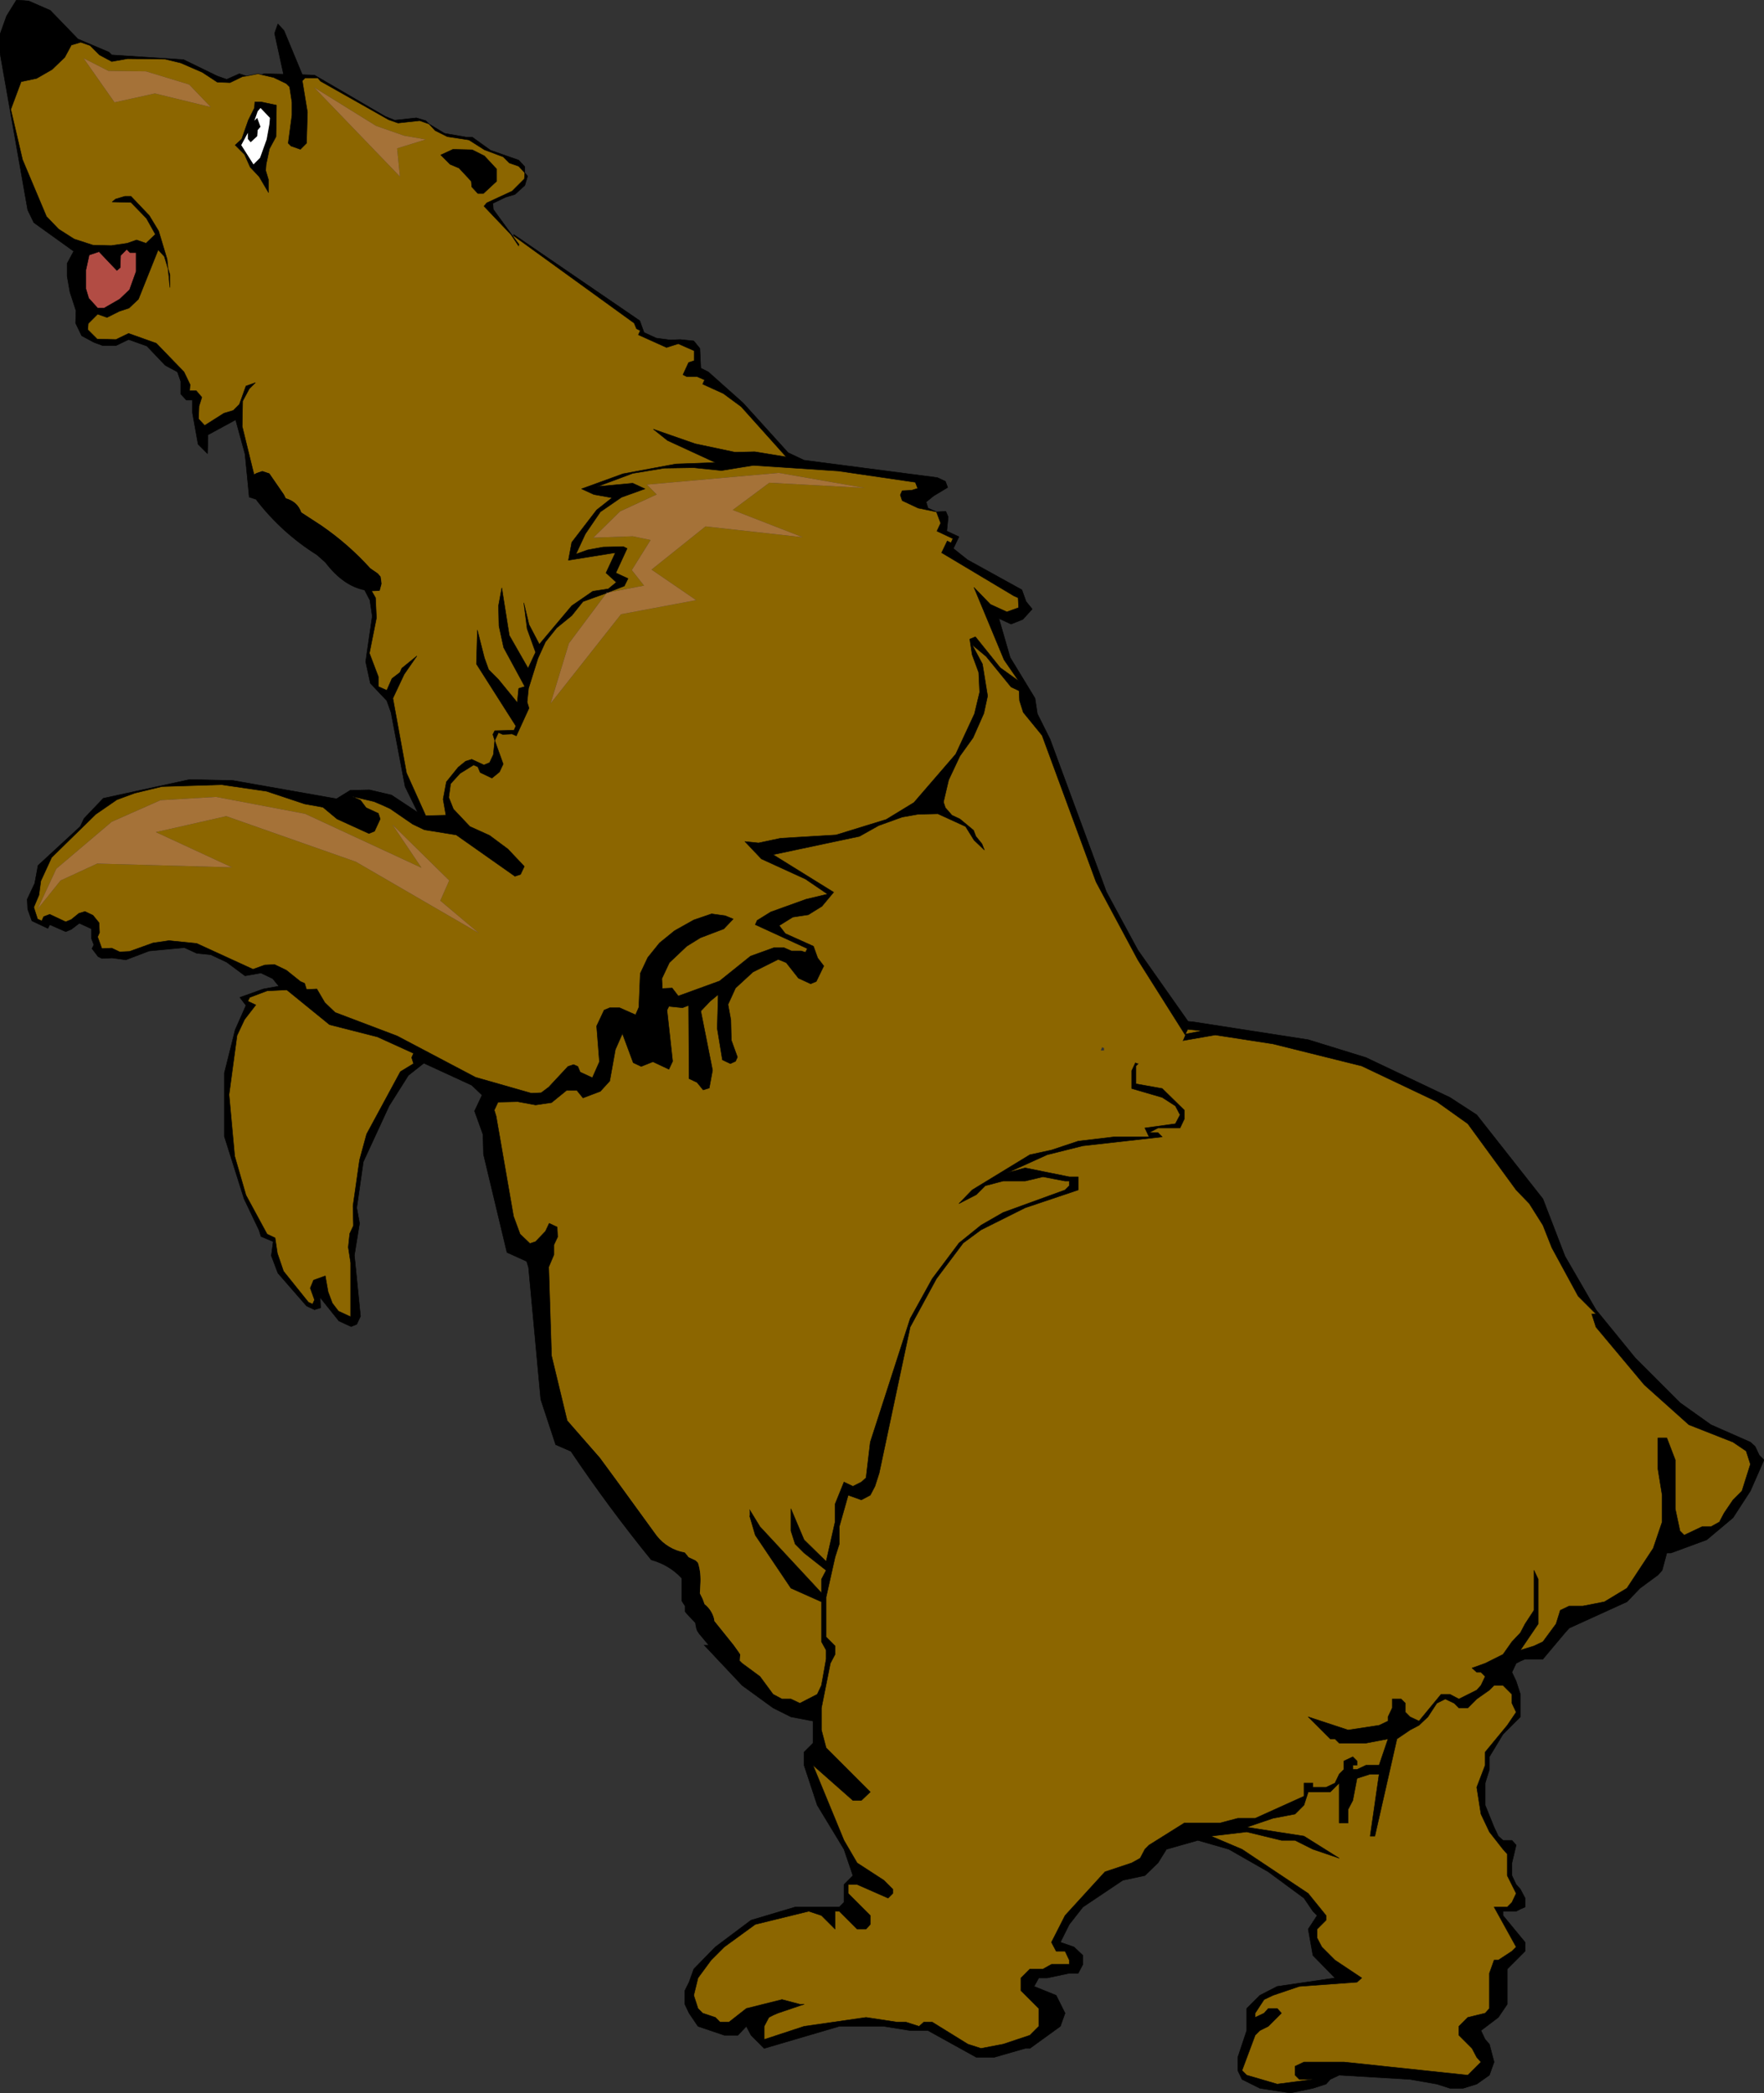
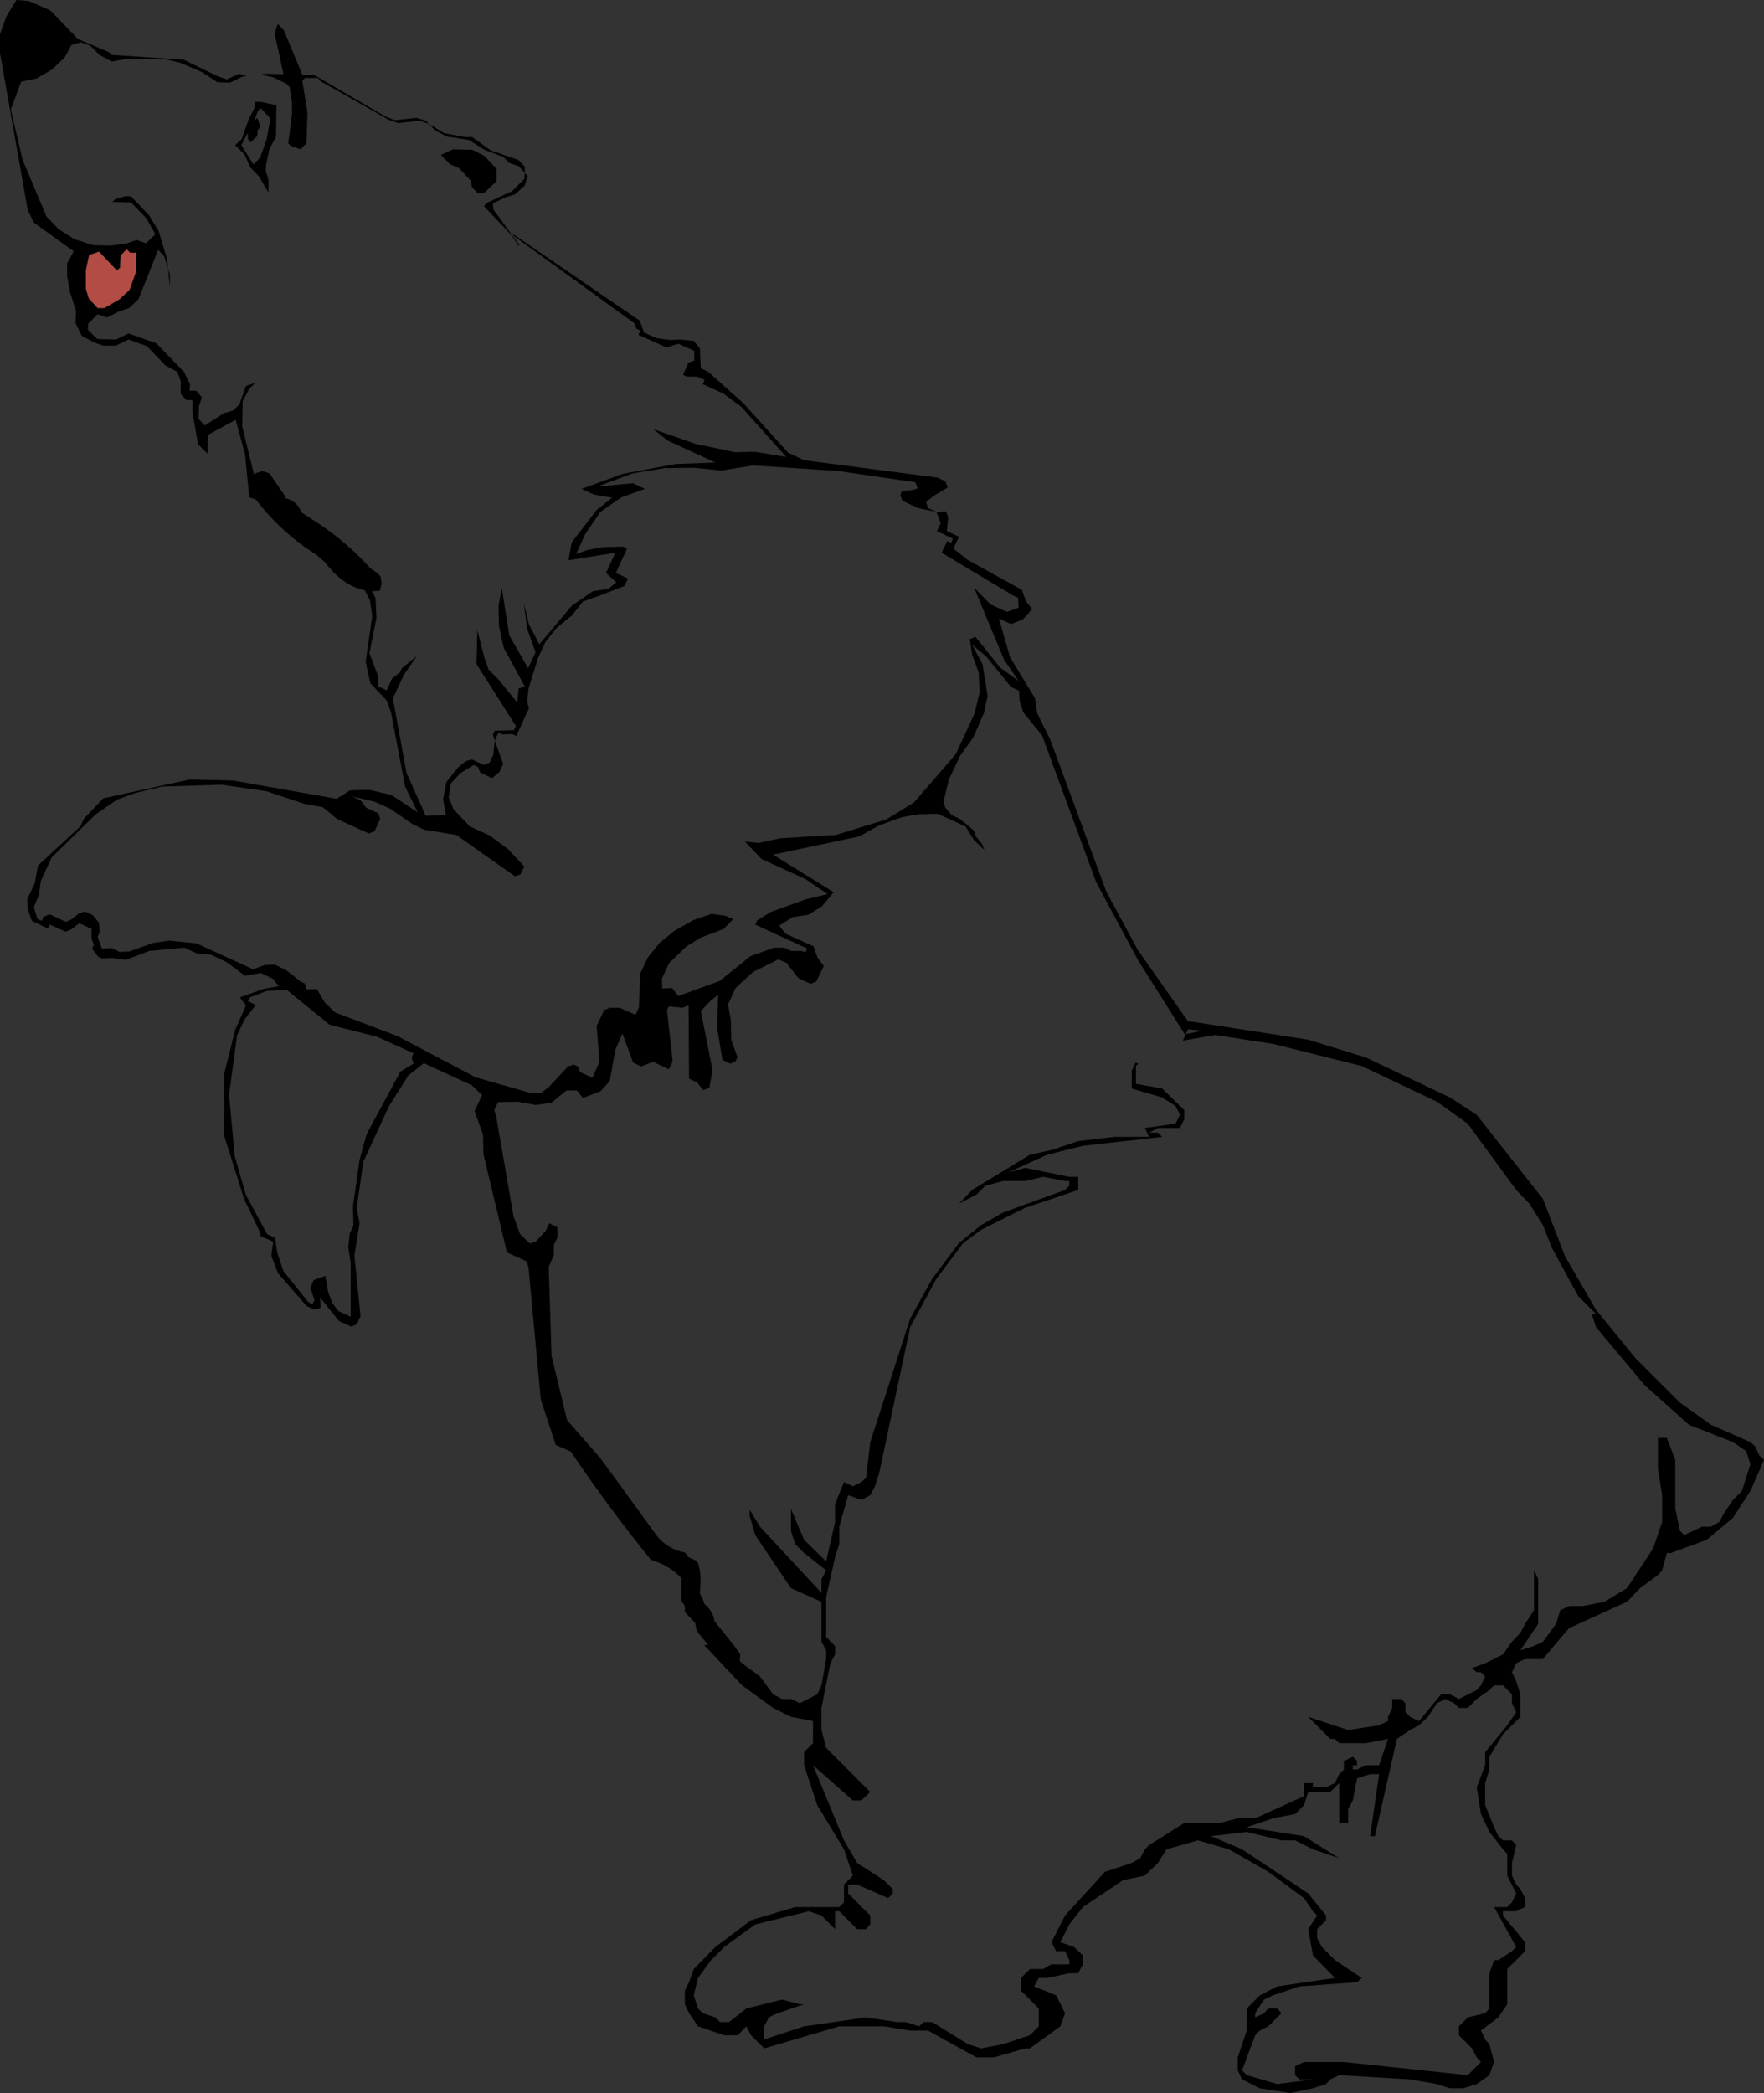
<svg xmlns="http://www.w3.org/2000/svg" height="222.85px" width="187.9px">
  <rect width="100%" height="100%" fill="#333333" stroke="none" />
  <g transform="matrix(1.0, 0.0, 0.0, 1.0, 74.35, 138.2)">
    <path d="M-19.65 -113.25 L-6.2 -104.05 -5.75 -102.8 -4.45 -102.2 -2.95 -102.0 -1.9 -102.05 -0.45 -101.9 0.2 -101.1 0.3 -99.0 1.1 -98.6 4.8 -95.3 9.6 -90.0 11.3 -89.2 25.5 -87.35 26.35 -86.95 26.6 -86.3 25.1 -85.4 24.3 -84.75 24.5 -84.1 25.4 -83.7 23.45 -84.1 21.75 -84.9 21.55 -85.5 21.75 -85.95 22.75 -86.0 23.4 -86.2 23.15 -86.85 14.95 -88.05 5.9 -88.65 2.5 -88.1 -0.45 -88.4 -3.6 -88.35 -6.95 -87.8 -10.7 -86.4 -6.95 -86.75 -5.65 -86.15 -8.15 -85.25 -10.4 -83.7 -12.0 -81.35 -13.0 -79.2 -11.75 -79.65 -10.1 -79.95 -7.95 -80.0 -7.55 -79.8 -8.75 -77.2 -7.45 -76.6 -7.85 -75.8 -9.65 -75.1 -9.75 -75.1 -9.75 -75.05 -12.25 -74.15 -13.45 -72.65 -15.05 -71.35 -16.25 -69.85 -17.05 -68.1 -18.05 -64.9 -18.2 -63.45 -18.0 -62.8 -19.35 -59.85 -19.8 -60.05 -20.8 -60.0 -21.25 -60.2 -21.65 -59.35 -21.85 -60.0 -21.65 -60.4 -19.6 -60.45 -19.4 -60.9 -23.6 -67.5 -23.5 -71.1 -22.75 -68.15 -22.3 -66.9 -21.25 -65.85 -19.25 -63.4 -19.1 -64.9 -18.45 -65.1 -20.7 -69.25 -21.2 -71.55 -21.25 -73.7 -20.9 -75.6 -20.1 -70.55 -18.1 -67.05 -17.3 -68.75 -18.2 -71.25 -18.55 -74.0 -18.0 -71.7 -16.9 -69.6 -13.45 -73.7 -11.2 -75.25 -9.55 -75.5 -8.7 -76.2 -9.8 -77.2 -8.8 -79.35 -13.8 -78.55 -13.45 -80.45 -10.8 -83.9 -9.15 -85.2 -11.1 -85.55 -12.4 -86.15 -8.0 -87.75 -2.35 -88.8 1.85 -88.95 -3.25 -91.3 -4.75 -92.5 -0.3 -90.95 3.95 -90.05 6.05 -90.1 9.4 -89.55 4.6 -94.9 2.7 -96.3 0.5 -97.3 0.7 -97.75 -0.1 -98.1 -1.2 -98.1 -1.6 -98.3 -1.0 -99.6 -0.4 -99.8 -0.4 -100.85 -2.1 -101.6 -3.35 -101.2 -6.35 -102.55 -6.15 -103.0 -6.55 -103.2 -6.8 -103.8 -19.65 -113.1 -19.65 -113.25 M25.4 -83.7 L26.4 -83.75 26.65 -83.15 26.5 -81.65 27.8 -81.05 27.2 -79.8 28.7 -78.6 34.5 -75.4 34.95 -74.15 35.6 -73.35 34.6 -72.25 33.35 -71.75 32.05 -72.35 33.25 -68.2 35.9 -63.85 36.15 -62.2 37.5 -59.5 43.5 -43.25 46.85 -37.05 52.2 -29.45 52.75 -29.4 65.0 -27.5 71.15 -25.6 80.1 -21.35 82.95 -19.5 90.0 -10.55 92.35 -4.45 95.65 1.25 99.85 6.4 104.6 11.15 107.9 13.5 112.1 15.35 112.6 15.8 113.05 16.75 113.55 17.25 112.1 20.55 110.25 23.4 107.45 25.75 103.65 27.15 103.2 27.15 102.7 29.0 102.25 29.5 100.35 30.9 98.95 32.35 92.8 35.15 92.35 35.65 90.0 38.45 88.1 38.45 Q87.6 38.65 87.15 38.9 L86.7 39.85 87.15 40.8 87.6 42.2 87.6 44.6 85.75 46.45 84.3 48.85 84.3 50.2 83.85 51.65 83.85 54.0 84.8 56.35 85.25 57.3 85.75 57.75 86.7 57.75 87.15 58.25 86.7 60.15 86.7 61.5 87.15 62.45 87.6 62.95 88.1 63.9 88.1 64.85 Q87.6 65.05 87.15 65.3 L85.75 65.3 85.75 65.75 88.1 68.6 88.1 69.55 86.2 71.45 86.2 75.2 85.25 76.6 83.4 78.0 83.85 78.95 84.3 79.45 84.8 81.35 84.3 82.75 82.95 83.7 81.5 84.15 80.1 84.15 78.7 83.7 75.85 83.2 68.3 82.75 67.35 83.2 66.9 83.7 65.5 84.15 63.1 84.65 59.85 84.15 57.95 83.2 57.5 82.25 57.5 80.85 58.45 78.0 58.45 75.65 59.85 74.25 61.7 73.3 67.85 72.4 65.5 70.0 65.0 67.2 65.95 65.75 65.5 65.3 64.55 63.9 60.75 61.1 56.55 58.7 53.25 57.75 49.9 58.7 49.0 60.15 47.6 61.5 45.25 62.0 41.0 64.85 39.55 66.7 38.6 68.6 40.05 69.1 41.0 70.0 41.0 70.95 40.5 71.9 39.55 71.9 37.2 72.4 36.3 72.4 35.8 73.3 38.15 74.25 39.1 76.15 38.6 77.55 35.35 79.9 34.85 79.9 31.55 80.85 29.65 80.85 24.5 78.0 22.6 78.0 19.8 77.55 15.05 77.55 7.05 79.9 5.65 78.5 5.15 77.55 4.25 78.5 2.8 78.5 0.0 77.55 -0.95 76.15 -1.4 75.2 -1.4 73.75 -0.95 72.85 -0.45 71.45 1.85 69.1 5.65 66.25 10.35 64.85 15.05 64.85 15.55 64.35 15.55 62.45 16.5 61.5 15.55 58.7 12.7 54.0 11.3 49.75 11.3 48.35 12.25 47.4 12.25 45.05 9.9 44.6 8.0 43.65 4.7 41.25 0.65 36.95 1.1 36.95 0.1 35.75 -0.1 35.45 -0.2 35.15 -0.3 34.6 -1.15 33.7 -1.4 33.4 -1.4 33.1 -1.4 32.8 -1.6 32.5 -1.75 32.25 -1.75 30.75 -1.75 29.85 Q-3.05 28.45 -5.0 27.9 -9.55 22.3 -13.55 16.35 L-15.15 15.65 -16.75 10.8 -18.05 -3.25 -18.25 -3.9 -20.35 -4.85 -22.85 -15.3 -22.9 -17.4 -23.8 -19.9 -23.0 -21.6 -24.1 -22.65 -29.2 -25.0 -30.85 -23.7 -32.9 -20.45 -35.65 -14.5 -36.35 -9.6 -36.05 -7.95 -36.6 -4.55 -35.95 1.95 -36.35 2.8 -36.95 3.05 -38.25 2.45 -40.25 -0.05 -40.2 1.05 -40.85 1.25 -41.7 0.85 -44.75 -2.65 -45.45 -4.5 -45.25 -6.0 -46.55 -6.55 -46.75 -7.2 -48.35 -10.55 -50.45 -17.2 -50.45 -23.95 -49.3 -28.55 -48.15 -31.15 -48.8 -32.0 -46.3 -32.9 -44.65 -33.2 -45.3 -34.0 -46.55 -34.6 -48.25 -34.3 -50.2 -35.75 -51.9 -36.55 -53.4 -36.7 -54.7 -37.3 -58.45 -36.95 -60.95 -36.0 -62.4 -36.2 -63.5 -36.15 -63.9 -36.35 -64.55 -37.2 -64.35 -37.6 -64.6 -38.25 -64.6 -39.3 -65.9 -39.9 -66.75 -39.25 -67.35 -39.0 -69.05 -39.75 -69.25 -39.35 -70.95 -40.15 -71.4 -41.4 -71.45 -42.45 -70.65 -44.15 -70.3 -46.05 -65.8 -50.2 -65.4 -51.05 -63.35 -53.2 -54.15 -55.2 -49.55 -55.1 -38.5 -53.15 -37.05 -54.05 -35.0 -54.1 -32.65 -53.55 -29.85 -51.7 -31.2 -54.45 -32.7 -62.35 -33.15 -63.6 -34.9 -65.45 -35.4 -67.75 -34.7 -72.6 -34.95 -74.3 -35.5 -75.35 Q-37.8 -75.8 -39.7 -78.3 L-40.6 -79.1 Q-44.35 -81.45 -47.05 -84.95 L-47.05 -85.0 -47.8 -85.25 -48.25 -89.85 -49.25 -93.5 -52.2 -91.9 -52.25 -89.9 -53.25 -90.9 -53.85 -94.25 -53.85 -95.6 -54.5 -95.6 -55.1 -96.25 -55.1 -97.6 -55.45 -98.6 -56.75 -99.3 -58.7 -101.35 -60.65 -102.05 -62.0 -101.4 -63.4 -101.4 -64.35 -101.75 -65.65 -102.45 -66.3 -103.8 -66.25 -105.1 -66.9 -107.1 -67.2 -108.8 -67.2 -110.15 -66.5 -111.45 -70.75 -114.5 -71.4 -115.85 -74.35 -132.55 -74.35 -134.55 -73.65 -136.5 -72.6 -138.2 -71.3 -138.1 -69.0 -137.1 -66.05 -134.05 -62.75 -132.65 -62.45 -132.35 -54.8 -131.85 -51.2 -130.1 -50.2 -129.75 -48.85 -130.35 -48.1 -130.1 -48.5 -130.05 -49.85 -129.4 -51.2 -129.45 -52.8 -130.5 -55.1 -131.5 -56.75 -131.9 -60.75 -131.95 -62.45 -131.65 -63.75 -132.35 -64.75 -133.35 -65.75 -133.7 -66.75 -133.4 -67.45 -132.1 -68.8 -130.8 -70.45 -129.85 -72.1 -129.5 -73.2 -126.55 -71.95 -121.2 -69.4 -115.15 -68.1 -113.8 -66.45 -112.75 -64.45 -112.1 -62.5 -112.05 -60.8 -112.3 -59.8 -112.65 -58.8 -112.3 -57.8 -113.25 -58.75 -114.95 -60.4 -116.65 -62.4 -116.7 -62.05 -117.0 -61.05 -117.3 -60.4 -117.3 -58.45 -115.25 -57.45 -113.6 -56.55 -110.6 -56.45 -109.6 -56.85 -110.9 -57.5 -111.6 -59.6 -106.35 -60.6 -105.4 -61.65 -105.05 -62.95 -104.4 -63.95 -104.75 -64.95 -103.75 -65.0 -103.1 -64.0 -102.1 -62.0 -102.05 -60.65 -102.7 -57.7 -101.65 -54.75 -98.6 -54.1 -97.25 -54.15 -96.6 -53.45 -96.6 -52.85 -95.9 -53.15 -94.95 -53.2 -93.6 -52.55 -92.9 -50.5 -94.2 -49.5 -94.5 -48.85 -95.15 -48.15 -97.1 -47.15 -97.45 -47.8 -96.8 -48.5 -95.5 -48.55 -92.8 -47.3 -87.7 -47.0 -87.85 -46.4 -88.05 -45.65 -87.8 -44.1 -85.55 -43.9 -85.15 Q-42.65 -84.8 -42.25 -83.65 L-40.1 -82.25 Q-37.2 -80.25 -34.9 -77.7 L-34.1 -77.15 -33.8 -76.8 -33.7 -76.05 -33.9 -75.3 -34.75 -75.25 -34.35 -74.55 -34.25 -72.4 -35.0 -68.65 -34.05 -66.15 -34.05 -65.1 -33.15 -64.7 -32.6 -65.95 -31.75 -66.6 -31.55 -67.05 -29.95 -68.35 -31.3 -66.4 -32.5 -63.85 -31.05 -55.9 -29.0 -51.35 -26.85 -51.4 -27.15 -53.1 -26.8 -54.95 -25.55 -56.5 -24.75 -57.15 -24.1 -57.35 -22.8 -56.75 -22.2 -57.0 -21.8 -57.85 -21.65 -59.35 -20.75 -56.85 -21.15 -56.0 -21.95 -55.35 -23.2 -55.95 -23.45 -56.55 -23.9 -56.75 -25.35 -55.85 -26.35 -54.75 -26.55 -53.3 -26.05 -52.05 -24.3 -50.2 -22.2 -49.25 -20.25 -47.8 -18.5 -45.95 -18.9 -45.1 -19.5 -44.9 -25.75 -49.3 -29.15 -49.85 -30.4 -50.45 -32.8 -52.1 Q-33.65 -52.5 -34.5 -52.85 L-36.85 -53.4 -35.95 -53.0 -35.35 -52.2 -34.05 -51.6 -33.85 -51.0 -34.45 -49.7 -35.05 -49.45 -38.45 -51.0 -39.95 -52.25 -41.9 -52.6 -45.95 -53.95 -50.75 -54.65 -57.1 -54.45 -60.0 -53.75 -61.9 -53.05 -64.15 -51.5 -68.85 -46.9 -70.0 -44.4 -70.2 -42.9 -70.75 -41.6 -70.35 -40.35 -69.9 -40.15 -69.7 -40.6 -69.05 -40.85 -67.35 -40.05 -66.75 -40.3 -65.95 -40.95 -65.3 -41.15 -64.45 -40.75 -63.8 -39.95 -63.75 -38.9 -63.95 -38.45 -63.5 -37.2 -62.45 -37.25 -61.6 -36.85 -60.55 -36.9 -58.05 -37.8 -56.35 -38.05 -53.4 -37.75 -47.4 -35.0 -46.15 -35.45 -45.1 -35.5 -43.85 -34.9 -42.35 -33.7 -41.9 -33.5 -41.7 -32.85 -40.6 -32.9 -39.75 -31.45 -38.65 -30.4 -32.05 -27.9 -23.7 -23.5 -17.75 -21.8 -16.7 -21.85 -15.9 -22.45 -13.85 -24.65 -13.25 -24.85 -12.8 -24.65 -12.55 -24.05 -11.25 -23.45 -10.5 -25.15 -10.8 -28.95 -10.0 -30.65 -9.4 -30.9 -8.35 -30.9 -6.65 -30.15 -6.3 -30.95 -6.15 -34.55 -5.35 -36.25 -4.1 -37.8 -2.5 -39.1 -0.45 -40.25 1.45 -40.9 2.9 -40.7 3.75 -40.35 2.75 -39.3 0.25 -38.35 -1.2 -37.45 -3.05 -35.7 -3.85 -34.0 -3.8 -32.95 -2.75 -33.0 -2.1 -32.15 2.3 -33.75 5.6 -36.4 8.1 -37.3 9.15 -37.3 9.95 -36.95 11.0 -36.95 11.45 -36.8 11.65 -37.2 6.1 -39.75 6.3 -40.2 7.75 -41.1 11.5 -42.45 13.8 -43.0 11.45 -44.6 6.75 -46.75 5.0 -48.6 6.45 -48.45 8.8 -48.95 14.7 -49.3 20.05 -50.95 23.0 -52.75 27.45 -57.9 29.45 -62.2 30.0 -64.5 29.9 -66.6 29.2 -68.5 28.95 -70.15 29.55 -70.4 32.2 -67.1 34.15 -65.7 32.6 -67.95 29.4 -75.65 31.15 -73.85 32.9 -73.05 34.15 -73.5 34.1 -74.55 33.65 -74.75 25.95 -79.35 26.55 -80.6 26.95 -80.4 27.15 -80.85 25.45 -81.65 25.85 -82.5 25.4 -83.7 M-46.5 -130.25 L-46.2 -130.35 -44.15 -130.3 -45.1 -134.65 -44.75 -135.65 -44.1 -134.95 -42.15 -130.25 -40.85 -130.2 -33.3 -125.8 -32.3 -125.4 -30.0 -125.65 -29.0 -125.35 -28.65 -125.0 -27.0 -124.0 -24.7 -123.6 -24.05 -123.6 -22.1 -122.2 -19.1 -121.15 -18.45 -120.45 -18.45 -119.8 -18.15 -119.45 -18.45 -118.45 -19.5 -117.5 -20.5 -117.2 -21.85 -116.55 -21.8 -115.9 -19.65 -112.95 -19.05 -112.15 -19.1 -112.0 -19.9 -113.2 -22.8 -116.25 -22.5 -116.6 -19.8 -117.85 -18.5 -119.15 -18.45 -119.8 -19.1 -120.5 -20.1 -120.85 -20.75 -121.5 -22.75 -122.25 -24.4 -123.3 -26.7 -123.65 -28.0 -124.3 -28.65 -125.0 -29.65 -125.35 -31.95 -125.1 -32.95 -125.45 -40.2 -129.55 -40.5 -129.9 -41.85 -129.9 -42.15 -129.6 -41.6 -126.25 -41.7 -122.95 -42.35 -122.3 -43.35 -122.65 -43.65 -122.95 -43.25 -125.95 -43.25 -127.3 -43.5 -128.95 -43.85 -129.3 -45.2 -129.95 -46.5 -130.25 M51.9 -28.0 L46.85 -36.0 42.4 -44.3 36.65 -59.9 34.65 -62.35 34.25 -63.6 34.2 -64.65 33.35 -65.05 30.7 -68.3 29.2 -69.55 30.3 -67.5 30.85 -64.1 30.45 -62.25 29.3 -59.65 27.9 -57.7 26.7 -55.15 26.15 -52.8 26.35 -52.2 27.05 -51.4 27.9 -51.0 29.35 -49.8 29.6 -49.15 30.25 -48.35 30.5 -47.7 29.4 -48.75 28.5 -50.2 25.55 -51.55 23.45 -51.5 21.75 -51.2 19.25 -50.3 17.2 -49.15 8.0 -47.2 14.45 -43.2 13.2 -41.7 11.75 -40.8 10.1 -40.55 8.65 -39.65 9.3 -38.8 12.3 -37.45 12.75 -36.2 13.4 -35.35 12.6 -33.7 12.0 -33.45 10.7 -34.05 9.4 -35.7 8.55 -36.05 5.85 -34.7 4.0 -33.0 3.2 -31.25 3.5 -29.6 3.55 -27.45 4.2 -25.65 4.0 -25.2 3.45 -24.95 2.6 -25.35 2.05 -28.7 2.15 -32.3 1.3 -31.6 0.3 -30.55 1.55 -24.25 1.2 -22.35 0.55 -22.15 -0.1 -22.95 -0.95 -23.35 -1.0 -31.15 -1.65 -30.9 -3.1 -31.05 -3.3 -30.65 -2.7 -25.2 -3.1 -24.35 -4.8 -25.15 -6.05 -24.65 -6.9 -25.05 -8.05 -28.15 -8.8 -26.45 -9.4 -23.1 -10.4 -22.0 -12.25 -21.3 -12.9 -22.1 -14.0 -22.1 -15.6 -20.8 -17.3 -20.55 -19.2 -20.9 -21.3 -20.85 -21.7 -20.0 -21.5 -19.35 -19.65 -8.7 -18.95 -6.8 -17.9 -5.8 -17.3 -6.0 -16.25 -7.1 -15.85 -7.95 -15.0 -7.55 -14.95 -6.5 -15.35 -5.65 -15.35 -4.6 -15.9 -3.3 -15.6 6.15 -13.95 13.0 -10.45 17.0 -8.65 19.45 -4.4 25.3 Q-3.25 26.75 -1.4 27.1 L-1.15 27.4 -1.0 27.6 -0.25 27.95 0.0 28.2 Q0.35 29.3 0.25 30.55 L0.2 31.45 0.5 32.05 0.7 32.6 Q1.45 33.2 1.7 34.1 L1.75 34.4 3.8 36.95 4.3 37.65 4.5 37.95 4.45 38.65 4.7 38.9 6.6 40.3 8.0 42.2 8.95 42.7 9.9 42.7 10.85 43.15 12.7 42.2 13.15 41.25 13.65 38.45 13.65 37.5 13.15 36.6 13.15 32.35 9.9 30.9 6.1 25.25 5.5 23.2 5.5 22.55 6.6 24.35 13.15 31.4 13.15 29.95 13.65 29.0 11.3 27.15 10.35 26.2 9.9 24.8 9.9 22.45 11.3 25.75 13.65 28.05 14.6 23.85 14.6 21.95 15.55 19.6 16.5 20.05 17.4 19.6 17.9 19.15 18.35 15.35 22.6 2.2 24.95 -2.05 27.8 -5.85 30.15 -7.75 32.5 -9.1 39.1 -11.5 39.55 -11.95 39.55 -12.45 39.1 -12.45 36.75 -12.9 34.85 -12.45 32.5 -12.45 30.6 -11.95 29.65 -11.0 27.8 -10.05 29.2 -11.5 35.35 -15.25 37.65 -15.75 40.5 -16.7 44.3 -17.15 48.05 -17.15 47.6 -18.1 50.85 -18.55 51.35 -19.5 50.85 -20.45 49.45 -21.35 46.2 -22.3 46.2 -24.2 46.6 -25.05 46.9 -24.95 46.65 -24.7 46.65 -22.8 49.45 -22.3 51.8 -20.0 51.8 -19.05 51.35 -18.1 49.0 -18.1 48.05 -17.6 49.0 -17.6 49.45 -17.15 41.0 -16.2 37.2 -15.25 33.0 -13.35 34.85 -13.85 39.55 -12.9 40.5 -12.9 40.5 -11.5 34.85 -9.6 30.15 -7.25 28.25 -5.85 25.4 -2.05 22.6 3.1 19.3 18.65 18.85 20.05 18.35 21.0 17.4 21.5 16.0 21.0 15.05 24.35 15.05 26.2 14.6 27.6 13.65 31.85 13.65 36.1 14.6 37.05 14.6 37.95 14.1 38.9 13.15 43.65 13.15 46.0 13.65 47.9 18.35 52.6 17.4 53.5 16.5 53.5 12.25 49.75 15.55 57.75 16.95 60.15 19.8 62.0 20.75 62.95 20.75 63.4 20.25 63.9 16.95 62.45 16.0 62.45 16.0 63.4 18.35 65.75 18.35 66.7 17.9 67.2 16.95 67.2 15.05 65.3 14.6 65.3 14.6 67.2 13.15 65.75 11.8 65.3 6.1 66.7 2.8 69.1 1.4 70.5 0.0 72.4 -0.45 74.25 0.0 75.65 0.5 76.15 1.85 76.6 2.35 77.1 3.3 77.1 5.15 75.65 8.95 74.7 10.85 75.2 11.3 75.2 8.5 76.15 Q8.0 76.35 7.55 76.6 L7.05 77.55 7.05 78.95 11.3 77.55 17.9 76.6 21.2 77.1 22.15 77.1 23.55 77.55 24.05 77.1 24.95 77.1 28.75 79.45 30.15 79.9 32.5 79.45 35.35 78.5 36.3 77.55 36.3 75.65 34.4 73.75 34.4 72.4 35.35 71.45 36.75 71.45 37.65 70.95 39.55 70.95 39.55 70.5 39.1 69.55 38.15 69.55 37.65 68.6 39.1 65.75 43.35 61.1 46.2 60.15 47.1 59.65 47.6 58.7 48.05 58.25 51.8 55.9 55.6 55.9 57.5 55.4 59.35 55.4 64.55 53.05 64.55 51.65 65.5 51.65 65.5 52.1 66.9 52.1 67.85 51.65 68.3 50.7 68.8 50.2 68.8 49.3 69.75 48.85 70.2 49.3 70.2 49.75 69.75 49.75 69.75 50.2 70.2 50.2 71.15 49.75 72.55 49.75 73.5 46.95 71.15 47.4 68.3 47.4 67.85 46.95 67.35 46.95 65.0 44.6 69.25 46.0 72.55 45.5 73.5 45.05 73.5 44.6 73.95 43.65 73.95 42.7 74.9 42.7 75.35 43.15 75.35 44.1 75.85 44.6 76.8 45.05 79.15 42.2 80.1 42.2 81.05 42.7 82.95 41.75 83.4 41.25 83.85 40.3 83.4 39.85 82.95 39.85 82.45 39.4 83.85 38.9 85.75 37.95 86.7 36.6 87.6 35.65 88.1 34.7 89.05 33.25 89.05 29.0 89.5 29.95 89.5 34.7 87.6 37.5 89.05 37.05 90.0 36.6 91.4 34.7 91.85 33.25 92.8 32.8 94.25 32.8 96.55 32.35 98.95 30.9 101.75 26.65 102.7 23.85 102.7 21.0 102.25 18.2 102.25 14.9 103.2 14.9 104.1 17.25 104.1 22.45 104.6 24.8 105.05 25.25 106.95 24.35 107.9 24.35 108.8 23.85 109.3 22.9 110.25 21.5 111.2 20.55 112.1 17.7 111.65 16.3 110.25 15.35 105.55 13.5 100.8 9.25 95.65 3.1 95.2 1.7 95.65 1.7 93.75 -0.2 90.95 -5.35 90.0 -7.75 88.55 -10.05 87.15 -11.5 82.0 -18.55 78.7 -20.9 70.7 -24.7 61.25 -27.05 55.1 -28.0 51.65 -27.4 51.9 -28.0 M51.95 -28.1 L53.7 -28.45 52.2 -28.6 51.95 -28.1 M86.7 43.15 L86.7 42.2 85.75 41.25 84.8 41.25 84.3 41.75 82.95 42.7 82.0 43.65 81.05 43.65 80.55 43.15 79.6 42.7 78.7 43.15 77.75 44.6 76.8 45.5 75.85 46.0 74.45 46.95 72.1 57.3 71.6 57.3 72.55 50.7 71.6 50.7 70.2 51.15 69.75 53.5 69.25 54.45 69.25 55.9 68.3 55.9 68.3 51.65 67.35 52.6 65.0 52.6 64.55 54.0 63.6 54.95 61.25 55.4 58.45 56.35 64.55 57.3 68.3 59.65 65.5 58.7 63.6 57.75 62.15 57.75 58.45 56.85 54.65 57.3 57.95 58.7 65.0 63.4 66.9 65.75 66.9 66.25 65.95 67.2 65.95 68.15 66.45 69.1 67.85 70.5 70.7 72.4 70.2 72.85 64.05 73.3 61.25 74.25 60.3 74.7 59.35 76.15 59.35 76.6 60.3 76.15 60.75 75.65 61.7 75.65 62.15 76.15 60.75 77.55 59.85 78.0 59.35 78.5 57.95 82.25 58.45 82.75 61.7 83.7 65.5 83.2 64.05 83.2 63.6 82.75 63.6 81.8 64.55 81.35 68.8 81.35 82.0 82.75 83.4 81.35 82.95 80.85 82.45 79.9 81.05 78.5 81.05 77.55 82.0 76.6 83.85 76.15 84.3 75.65 84.3 71.9 84.8 70.5 85.25 70.5 86.7 69.55 87.15 69.1 84.8 64.85 86.2 64.85 86.7 64.35 87.15 63.4 86.2 61.5 86.2 59.2 85.75 58.7 84.3 56.85 83.4 54.95 82.95 52.1 83.85 49.75 83.85 48.35 86.2 45.5 87.15 44.1 86.7 43.15 M-47.2 -127.35 L-46.55 -127.35 -44.9 -127.0 -44.95 -123.65 -45.65 -122.35 -46.0 -120.7 -46.05 -120.05 -45.75 -119.05 -45.75 -117.7 -46.75 -119.4 -47.7 -120.4 -48.3 -121.75 -49.3 -122.75 -48.6 -123.4 -47.9 -125.4 -47.25 -126.7 -47.2 -127.35 M-46.6 -124.7 L-46.9 -124.35 -46.95 -123.7 -47.65 -123.05 -47.95 -123.4 -47.95 -124.05 -48.65 -122.75 -47.35 -120.7 -46.65 -121.4 -45.95 -123.35 -45.65 -125.0 -45.6 -125.65 -46.6 -126.7 -46.9 -126.35 -47.25 -125.35 -46.95 -125.65 -46.6 -124.7 M-61.55 -109.7 L-61.9 -109.4 -63.8 -111.4 -64.85 -111.05 -65.2 -109.45 -65.2 -107.45 -64.9 -106.45 -63.95 -105.4 -63.25 -105.4 -61.6 -106.35 -60.55 -107.35 -59.85 -109.3 -59.85 -111.3 -60.5 -111.3 -60.85 -111.65 -61.5 -111.0 -61.55 -109.7 M-23.45 -117.6 L-24.1 -118.3 -24.15 -118.9 -25.45 -120.3 -26.4 -120.7 -27.4 -121.7 -26.1 -122.3 -24.05 -122.25 -22.75 -121.6 -21.45 -120.2 -21.45 -118.9 -22.85 -117.6 -23.45 -117.6 M-56.45 -109.6 L-56.25 -108.95 -56.25 -107.6 -56.45 -109.6 M-45.9 -32.7 L-47.75 -32.0 -47.95 -31.6 -47.1 -31.2 -48.3 -29.65 -49.1 -27.95 -49.95 -21.65 -49.35 -15.1 -48.15 -10.95 -45.9 -6.8 -45.05 -6.4 -44.8 -4.75 -44.15 -2.85 -41.5 0.45 -41.05 0.65 -40.85 0.2 -41.3 -1.05 -40.95 -1.9 -39.7 -2.35 -39.4 -0.65 -38.95 0.55 -38.3 1.4 -37.0 2.0 -37.0 -3.75 -37.25 -5.4 -37.1 -6.85 -36.7 -7.7 -36.75 -9.8 -36.05 -14.7 -35.3 -17.45 -31.7 -24.1 -30.3 -24.95 -30.5 -25.6 -30.3 -26.05 -34.15 -27.8 -39.25 -29.1 -43.8 -32.8 -45.9 -32.7" fill="#000000" fill-rule="evenodd" stroke="none" />
-     <path d="M-19.65 -113.1 L-6.8 -103.8 -6.55 -103.2 -6.15 -103.0 -6.35 -102.55 -3.35 -101.2 -2.1 -101.6 -0.4 -100.85 -0.4 -99.8 -1.0 -99.6 -1.6 -98.3 -1.2 -98.1 -0.1 -98.1 0.7 -97.75 0.5 -97.3 2.7 -96.3 4.6 -94.9 9.4 -89.55 6.05 -90.1 3.95 -90.05 -0.3 -90.95 -4.75 -92.5 -3.25 -91.3 1.85 -88.95 -2.35 -88.8 -8.0 -87.75 -12.4 -86.15 -11.1 -85.55 -9.15 -85.2 -10.8 -83.9 -13.45 -80.45 -13.8 -78.55 -8.8 -79.35 -9.8 -77.2 -8.7 -76.2 -9.55 -75.5 -11.2 -75.25 -13.45 -73.7 -16.9 -69.6 -18.0 -71.7 -18.55 -74.0 -18.2 -71.25 -17.3 -68.75 -18.1 -67.05 -20.1 -70.55 -20.9 -75.6 -21.25 -73.7 -21.2 -71.55 -20.7 -69.25 -18.45 -65.1 -19.1 -64.9 -19.25 -63.4 -21.25 -65.85 -22.3 -66.9 -22.75 -68.15 -23.5 -71.1 -23.6 -67.5 -19.4 -60.9 -19.6 -60.45 -21.65 -60.4 -21.85 -60.0 -21.65 -59.35 -21.25 -60.2 -20.8 -60.0 -19.8 -60.05 -19.35 -59.85 -18.0 -62.8 -18.2 -63.45 -18.05 -64.9 -17.05 -68.1 -16.25 -69.85 -15.05 -71.35 -13.45 -72.65 -12.25 -74.15 -9.75 -75.05 -13.75 -69.7 -15.7 -63.3 -8.2 -72.8 -0.2 -74.3 -4.95 -77.55 0.8 -82.15 11.15 -81.0 3.7 -83.9 7.6 -86.8 17.75 -86.25 8.6 -87.85 -5.45 -86.6 -4.4 -85.55 -8.3 -83.75 -11.15 -80.95 -6.95 -81.1 -5.05 -80.7 -7.05 -77.5 -5.75 -75.85 -9.65 -75.1 -7.85 -75.8 -7.45 -76.6 -8.75 -77.2 -7.55 -79.8 -7.95 -80.0 -10.1 -79.95 -11.75 -79.65 -13.0 -79.2 -12.0 -81.35 -10.4 -83.7 -8.15 -85.25 -5.65 -86.15 -6.95 -86.75 -10.7 -86.4 -6.95 -87.8 -3.6 -88.35 -0.45 -88.4 2.5 -88.1 5.9 -88.65 14.95 -88.05 23.15 -86.85 23.4 -86.2 22.75 -86.0 21.75 -85.95 21.55 -85.5 21.75 -84.9 23.45 -84.1 25.4 -83.7 25.85 -82.5 25.45 -81.65 27.15 -80.85 26.95 -80.4 26.55 -80.6 25.95 -79.35 33.65 -74.75 34.1 -74.55 34.15 -73.5 32.9 -73.05 31.15 -73.85 29.4 -75.65 32.6 -67.95 34.15 -65.7 32.2 -67.1 29.55 -70.4 28.95 -70.15 29.2 -68.5 29.9 -66.6 30.0 -64.5 29.45 -62.2 27.45 -57.9 23.0 -52.75 20.05 -50.95 14.7 -49.3 8.8 -48.95 6.45 -48.45 5.0 -48.6 6.75 -46.75 11.45 -44.6 13.8 -43.0 11.5 -42.45 7.75 -41.1 6.3 -40.2 6.1 -39.75 11.65 -37.2 11.45 -36.8 11.0 -36.95 9.95 -36.95 9.15 -37.3 8.1 -37.3 5.6 -36.4 2.3 -33.75 -2.1 -32.15 -2.75 -33.0 -3.8 -32.95 -3.85 -34.0 -3.05 -35.7 -1.2 -37.45 0.25 -38.35 2.75 -39.3 3.75 -40.35 2.9 -40.7 1.45 -40.9 -0.45 -40.25 -2.5 -39.1 -4.1 -37.8 -5.35 -36.25 -6.15 -34.55 -6.3 -30.95 -6.65 -30.15 -8.35 -30.9 -9.4 -30.9 -10.0 -30.65 -10.8 -28.95 -10.5 -25.15 -11.25 -23.45 -12.55 -24.05 -12.8 -24.65 -13.25 -24.85 -13.85 -24.65 -15.9 -22.45 -16.7 -21.85 -17.75 -21.8 -23.7 -23.5 -32.05 -27.9 -38.65 -30.4 -39.75 -31.45 -40.6 -32.9 -41.7 -32.85 -41.9 -33.5 -42.35 -33.7 -43.85 -34.9 -45.1 -35.5 -46.15 -35.45 -47.4 -35.0 -53.4 -37.75 -56.35 -38.05 -58.05 -37.8 -60.55 -36.9 -61.6 -36.85 -62.45 -37.25 -63.5 -37.2 -63.95 -38.45 -63.75 -38.9 -63.8 -39.95 -64.45 -40.75 -65.3 -41.15 -65.95 -40.95 -66.75 -40.3 -67.35 -40.05 -69.05 -40.85 -69.7 -40.6 -69.9 -40.15 -70.35 -40.35 -70.75 -41.6 -70.2 -42.9 -70.0 -44.4 -68.85 -46.9 -64.15 -51.5 -61.9 -53.05 -60.0 -53.75 -57.1 -54.45 -50.75 -54.65 -45.95 -53.95 -41.9 -52.6 -39.95 -52.25 -38.45 -51.0 -35.05 -49.45 -34.45 -49.7 -33.85 -51.0 -34.05 -51.6 -35.35 -52.2 -35.95 -53.0 -36.85 -53.4 -34.5 -52.85 Q-33.65 -52.5 -32.8 -52.1 L-30.4 -50.45 -29.15 -49.85 -25.75 -49.3 -19.5 -44.9 -18.9 -45.1 -18.5 -45.95 -20.25 -47.8 -22.2 -49.25 -24.3 -50.2 -26.05 -52.05 -26.55 -53.3 -26.35 -54.75 -25.35 -55.85 -23.9 -56.75 -23.45 -56.55 -23.2 -55.95 -21.95 -55.35 -21.15 -56.0 -20.75 -56.85 -21.65 -59.35 -21.8 -57.85 -22.2 -57.0 -22.8 -56.75 -24.1 -57.35 -24.75 -57.15 -25.55 -56.5 -26.8 -54.95 -27.15 -53.1 -26.85 -51.4 -29.0 -51.35 -31.05 -55.9 -32.5 -63.85 -31.3 -66.4 -29.95 -68.35 -31.55 -67.05 -31.75 -66.6 -32.6 -65.95 -33.15 -64.7 -34.05 -65.1 -34.05 -66.15 -35.0 -68.65 -34.25 -72.4 -34.35 -74.55 -34.75 -75.25 -33.9 -75.3 -33.7 -76.05 -33.8 -76.8 -34.1 -77.15 -34.9 -77.7 Q-37.2 -80.25 -40.1 -82.25 L-42.25 -83.65 Q-42.65 -84.8 -43.9 -85.15 L-44.1 -85.55 -45.65 -87.8 -46.4 -88.05 -47.0 -87.85 -47.3 -87.7 -48.55 -92.8 -48.5 -95.5 -47.8 -96.8 -47.15 -97.45 -48.15 -97.1 -48.85 -95.15 -49.5 -94.5 -50.5 -94.2 -52.55 -92.9 -53.2 -93.6 -53.15 -94.95 -52.85 -95.9 -53.45 -96.6 -54.15 -96.6 -54.1 -97.25 -54.75 -98.6 -57.7 -101.65 -60.65 -102.7 -62.0 -102.05 -64.0 -102.1 -65.0 -103.1 -64.95 -103.75 -63.95 -104.75 -62.95 -104.4 -61.65 -105.05 -60.6 -105.4 -59.6 -106.35 -57.5 -111.6 -56.85 -110.9 -56.45 -109.6 -56.55 -110.6 -57.45 -113.6 -58.45 -115.25 -60.4 -117.3 -61.05 -117.3 -62.05 -117.0 -62.4 -116.7 -60.4 -116.65 -58.75 -114.95 -57.8 -113.25 -58.8 -112.3 -59.8 -112.65 -60.8 -112.3 -62.5 -112.05 -64.45 -112.1 -66.45 -112.75 -68.1 -113.8 -69.4 -115.15 -71.95 -121.2 -73.2 -126.55 -72.1 -129.5 -70.45 -129.85 -68.8 -130.8 -67.45 -132.1 -66.75 -133.4 -65.75 -133.7 -64.75 -133.35 -63.75 -132.35 -62.45 -131.65 -60.75 -131.95 -56.75 -131.9 -55.1 -131.5 -52.8 -130.5 -51.2 -129.45 -49.85 -129.4 -48.5 -130.05 -48.1 -130.1 -46.85 -130.35 -46.5 -130.25 -45.2 -129.95 -43.85 -129.3 -43.5 -128.95 -43.25 -127.3 -43.25 -125.95 -43.65 -122.95 -43.35 -122.65 -42.35 -122.3 -41.7 -122.95 -41.6 -126.25 -42.15 -129.6 -41.85 -129.9 -40.5 -129.9 -40.2 -129.55 -32.95 -125.45 -31.95 -125.1 -29.65 -125.35 -28.65 -125.0 -28.0 -124.3 -26.7 -123.65 -24.4 -123.3 -22.75 -122.25 -20.75 -121.5 -20.1 -120.85 -19.1 -120.5 -18.45 -119.8 -18.5 -119.15 -19.8 -117.85 -22.5 -116.6 -22.8 -116.25 -19.9 -113.2 -19.1 -112.0 -19.05 -112.15 -19.65 -112.95 -19.65 -113.1 M-13.95 13.0 L-15.6 6.15 -15.9 -3.3 -15.35 -4.6 -15.35 -5.65 -14.95 -6.5 -15.0 -7.55 -15.85 -7.95 -16.25 -7.1 -17.3 -6.0 -17.9 -5.8 -18.95 -6.8 -19.65 -8.7 -21.5 -19.35 -21.7 -20.0 -21.3 -20.85 -19.2 -20.9 -17.3 -20.55 -15.6 -20.8 -14.0 -22.1 -12.9 -22.1 -12.25 -21.3 -10.4 -22.0 -9.4 -23.1 -8.8 -26.45 -8.05 -28.15 -6.9 -25.05 -6.05 -24.65 -4.8 -25.15 -3.1 -24.35 -2.7 -25.2 -3.3 -30.65 -3.1 -31.05 -1.65 -30.9 -1.0 -31.15 -0.95 -23.35 -0.1 -22.95 0.55 -22.15 1.2 -22.35 1.55 -24.25 0.3 -30.55 1.3 -31.6 2.15 -32.3 2.05 -28.7 2.6 -25.35 3.45 -24.95 4.0 -25.2 4.2 -25.65 3.55 -27.45 3.5 -29.6 3.2 -31.25 4.0 -33.0 5.85 -34.7 8.55 -36.05 9.4 -35.7 10.7 -34.05 12.0 -33.45 12.6 -33.7 13.4 -35.35 12.75 -36.2 12.3 -37.45 9.3 -38.8 8.65 -39.65 10.1 -40.55 11.75 -40.8 13.2 -41.7 14.45 -43.2 8.0 -47.2 17.2 -49.15 19.25 -50.3 21.75 -51.2 23.45 -51.5 25.55 -51.55 28.5 -50.2 29.4 -48.75 30.5 -47.7 30.25 -48.35 29.6 -49.15 29.35 -49.8 27.9 -51.0 27.05 -51.4 26.35 -52.2 26.15 -52.8 26.7 -55.15 27.9 -57.7 29.3 -59.65 30.45 -62.25 30.85 -64.1 30.3 -67.5 29.2 -69.55 30.7 -68.3 33.35 -65.05 34.2 -64.65 34.25 -63.6 34.65 -62.35 36.65 -59.9 42.4 -44.3 46.85 -36.0 51.9 -28.0 51.65 -27.4 55.1 -28.0 61.25 -27.05 70.7 -24.7 78.7 -20.9 82.0 -18.55 87.15 -11.5 88.55 -10.05 90.0 -7.75 90.95 -5.35 93.75 -0.2 95.65 1.7 95.2 1.7 95.65 3.1 100.8 9.25 105.55 13.5 110.25 15.35 111.65 16.3 112.1 17.7 111.2 20.55 110.25 21.5 109.3 22.9 108.8 23.85 107.9 24.35 106.95 24.35 105.05 25.25 104.6 24.8 104.1 22.45 104.1 17.25 103.2 14.9 102.25 14.9 102.25 18.2 102.7 21.0 102.7 23.85 101.75 26.65 98.95 30.9 96.55 32.35 94.25 32.8 92.8 32.8 91.85 33.25 91.4 34.7 90.0 36.6 89.05 37.05 87.6 37.5 89.5 34.7 89.5 29.95 89.05 29.0 89.05 33.25 88.1 34.7 87.6 35.65 86.7 36.6 85.75 37.95 83.85 38.9 82.45 39.4 82.95 39.85 83.4 39.85 83.85 40.3 83.4 41.25 82.95 41.75 81.05 42.7 80.1 42.2 79.15 42.2 76.8 45.05 75.85 44.6 75.35 44.1 75.35 43.15 74.9 42.7 73.95 42.7 73.95 43.65 73.5 44.6 73.5 45.05 72.55 45.5 69.25 46.0 65.0 44.6 67.35 46.95 67.85 46.95 68.3 47.4 71.15 47.4 73.5 46.95 72.55 49.75 71.15 49.75 70.2 50.2 69.75 50.2 69.75 49.75 70.2 49.75 70.2 49.3 69.75 48.85 68.8 49.3 68.8 50.2 68.3 50.7 67.85 51.65 66.9 52.1 65.5 52.1 65.5 51.65 64.55 51.65 64.55 53.05 59.35 55.4 57.5 55.4 55.6 55.9 51.8 55.9 48.05 58.25 47.6 58.7 47.1 59.65 46.2 60.15 43.35 61.1 39.1 65.75 37.65 68.6 38.15 69.55 39.1 69.55 39.55 70.5 39.55 70.95 37.65 70.95 36.75 71.45 35.35 71.45 34.4 72.4 34.4 73.75 36.3 75.65 36.3 77.55 35.35 78.5 32.5 79.45 30.15 79.9 28.75 79.45 24.95 77.1 24.05 77.1 23.55 77.55 22.15 77.1 21.2 77.1 17.9 76.6 11.3 77.55 7.05 78.95 7.05 77.55 7.55 76.6 Q8.0 76.35 8.5 76.15 L11.3 75.2 10.85 75.2 8.95 74.7 5.15 75.65 3.3 77.1 2.35 77.1 1.85 76.6 0.5 76.15 0.0 75.65 -0.45 74.25 0.0 72.4 1.4 70.5 2.8 69.1 6.1 66.7 11.8 65.3 13.15 65.75 14.6 67.2 14.6 65.3 15.05 65.3 16.95 67.2 17.9 67.2 18.35 66.7 18.35 65.75 16.0 63.4 16.0 62.45 16.95 62.45 20.25 63.9 20.75 63.4 20.75 62.95 19.8 62.0 16.95 60.15 15.55 57.75 12.25 49.75 16.5 53.5 17.4 53.5 18.35 52.6 13.65 47.9 13.15 46.0 13.15 43.65 14.1 38.9 14.6 37.95 14.6 37.05 13.65 36.1 13.65 31.85 14.6 27.6 15.05 26.2 15.05 24.35 16.0 21.0 17.4 21.5 18.35 21.0 18.85 20.05 19.3 18.65 22.6 3.1 25.4 -2.05 28.25 -5.85 30.15 -7.25 34.85 -9.6 40.5 -11.5 40.5 -12.9 39.55 -12.9 34.85 -13.85 33.0 -13.35 37.2 -15.25 41.0 -16.2 49.45 -17.15 49.0 -17.6 48.05 -17.6 49.0 -18.1 51.35 -18.1 51.8 -19.05 51.8 -20.0 49.45 -22.3 46.65 -22.8 46.65 -24.7 46.9 -24.95 46.6 -25.05 46.2 -24.2 46.2 -22.3 49.45 -21.35 50.85 -20.45 51.35 -19.5 50.85 -18.55 47.6 -18.1 48.05 -17.15 44.3 -17.15 40.5 -16.7 37.65 -15.75 35.35 -15.25 29.2 -11.5 27.8 -10.05 29.65 -11.0 30.6 -11.95 32.5 -12.45 34.85 -12.45 36.75 -12.9 39.1 -12.45 39.55 -12.45 39.55 -11.95 39.1 -11.5 32.5 -9.1 30.15 -7.75 27.8 -5.85 24.95 -2.05 22.6 2.2 18.35 15.35 17.9 19.15 17.4 19.6 16.5 20.05 15.55 19.6 14.6 21.95 14.6 23.85 13.65 28.05 11.3 25.75 9.9 22.45 9.9 24.8 10.35 26.2 11.3 27.15 13.65 29.0 13.15 29.95 13.15 31.4 6.6 24.35 5.5 22.55 5.5 23.2 6.1 25.25 9.9 30.9 13.15 32.35 13.15 36.6 13.65 37.5 13.65 38.45 13.15 41.25 12.7 42.2 10.85 43.15 9.9 42.7 8.95 42.7 8.0 42.2 6.6 40.3 4.7 38.9 4.45 38.65 4.5 37.95 4.3 37.65 3.8 36.95 1.75 34.4 1.7 34.1 Q1.45 33.2 0.7 32.6 L0.5 32.05 0.2 31.45 0.25 30.55 Q0.35 29.3 0.0 28.2 L-0.25 27.95 -1.0 27.6 -1.15 27.4 -1.4 27.1 Q-3.25 26.75 -4.4 25.3 L-8.65 19.45 -10.45 17.0 -13.95 13.0 M43.05 -26.7 L42.9 -26.35 43.25 -26.35 43.25 -26.6 43.05 -26.7 M52.2 -28.6 L53.7 -28.45 51.95 -28.1 52.2 -28.6 M86.7 43.15 L87.15 44.1 86.2 45.5 83.85 48.35 83.85 49.75 82.95 52.1 83.4 54.95 84.3 56.85 85.75 58.7 86.2 59.2 86.2 61.5 87.15 63.4 86.7 64.35 86.2 64.85 84.8 64.85 87.15 69.1 86.7 69.55 85.25 70.5 84.8 70.5 84.3 71.9 84.3 75.65 83.85 76.15 82.0 76.6 81.05 77.55 81.05 78.5 82.45 79.9 82.95 80.85 83.4 81.35 82.0 82.75 68.8 81.35 64.55 81.35 63.6 81.8 63.6 82.75 64.05 83.2 65.5 83.2 61.7 83.7 58.45 82.75 57.95 82.25 59.35 78.5 59.85 78.0 60.75 77.55 62.15 76.15 61.7 75.65 60.75 75.65 60.3 76.15 59.35 76.6 59.35 76.15 60.3 74.7 61.25 74.25 64.05 73.3 70.2 72.85 70.7 72.4 67.85 70.5 66.45 69.1 65.95 68.15 65.95 67.2 66.9 66.25 66.9 65.75 65.0 63.4 57.95 58.7 54.65 57.3 58.45 56.85 62.15 57.75 63.6 57.75 65.5 58.7 68.3 59.65 64.55 57.3 58.45 56.35 61.25 55.4 63.6 54.95 64.55 54.0 65.0 52.6 67.35 52.6 68.3 51.65 68.3 55.9 69.25 55.9 69.25 54.45 69.75 53.5 70.2 51.15 71.6 50.7 72.55 50.7 71.6 57.3 72.1 57.3 74.45 46.95 75.85 46.0 76.8 45.5 77.75 44.6 78.7 43.15 79.6 42.7 80.55 43.15 81.05 43.65 82.0 43.65 82.95 42.7 84.3 41.75 84.8 41.25 85.75 41.25 86.7 42.2 86.7 43.15 M-57.85 -128.25 L-51.9 -126.8 -54.2 -129.2 -58.8 -130.6 -62.8 -130.65 -65.45 -132.0 -62.15 -127.3 -57.85 -128.25 M-47.2 -127.35 L-47.25 -126.7 -47.9 -125.4 -48.6 -123.4 -49.3 -122.75 -48.3 -121.75 -47.7 -120.4 -46.75 -119.4 -45.75 -117.7 -45.75 -119.05 -46.05 -120.05 -46.0 -120.7 -45.65 -122.35 -44.95 -123.65 -44.9 -127.0 -46.55 -127.35 -47.2 -127.35 M-56.45 -109.6 L-56.25 -107.6 -56.25 -108.95 -56.45 -109.6 M-23.45 -117.6 L-22.85 -117.6 -21.45 -118.9 -21.45 -120.2 -22.75 -121.6 -24.05 -122.25 -26.1 -122.3 -27.4 -121.7 -26.4 -120.7 -25.45 -120.3 -24.15 -118.9 -24.1 -118.3 -23.45 -117.6 M-57.75 -49.6 L-50.25 -51.3 -36.45 -46.45 -23.35 -38.85 -27.45 -42.3 -26.5 -44.45 -32.55 -50.4 -29.45 -45.8 -41.85 -51.55 -51.35 -53.35 -57.25 -53.0 -62.45 -50.7 -68.35 -45.7 -70.35 -41.4 -67.9 -44.45 -64.0 -46.25 -49.65 -45.85 -57.75 -49.6 M-31.75 -119.4 L-32.05 -122.4 -29.0 -123.35 -31.3 -123.75 -34.3 -124.8 -40.9 -128.9 -31.75 -119.4 M-45.9 -32.7 L-43.8 -32.8 -39.25 -29.1 -34.15 -27.8 -30.3 -26.05 -30.5 -25.6 -30.3 -24.95 -31.7 -24.1 -35.3 -17.45 -36.05 -14.7 -36.75 -9.8 -36.7 -7.7 -37.1 -6.85 -37.25 -5.4 -37.0 -3.75 -37.0 2.0 -38.3 1.4 -38.95 0.55 -39.4 -0.65 -39.7 -2.35 -40.95 -1.9 -41.3 -1.05 -40.85 0.2 -41.05 0.65 -41.5 0.45 -44.15 -2.85 -44.8 -4.75 -45.05 -6.4 -45.9 -6.8 -48.15 -10.95 -49.35 -15.1 -49.95 -21.65 -49.1 -27.95 -48.3 -29.65 -47.1 -31.2 -47.95 -31.6 -47.75 -32.0 -45.9 -32.7" fill="#8c6600" fill-rule="evenodd" stroke="none" />
-     <path d="M-9.75 -75.05 L-9.75 -75.1 -9.65 -75.1 -5.75 -75.85 -7.05 -77.5 -5.05 -80.7 -6.95 -81.1 -11.15 -80.95 -8.3 -83.75 -4.4 -85.55 -5.45 -86.6 8.6 -87.85 17.75 -86.25 7.6 -86.8 3.7 -83.9 11.15 -81.0 0.8 -82.15 -4.95 -77.55 -0.2 -74.3 -8.2 -72.8 -15.7 -63.3 -13.75 -69.7 -9.75 -75.05 M-57.85 -128.25 L-62.15 -127.3 -65.45 -132.0 -62.8 -130.65 -58.8 -130.6 -54.2 -129.2 -51.9 -126.8 -57.85 -128.25 M-31.75 -119.4 L-40.9 -128.9 -34.3 -124.8 -31.3 -123.75 -29.0 -123.35 -32.05 -122.4 -31.75 -119.4 M-57.75 -49.6 L-49.65 -45.85 -64.0 -46.25 -67.9 -44.45 -70.35 -41.4 -68.35 -45.7 -62.45 -50.7 -57.25 -53.0 -51.35 -53.35 -41.85 -51.55 -29.45 -45.8 -32.55 -50.4 -26.5 -44.45 -27.45 -42.3 -23.35 -38.85 -36.45 -46.45 -50.25 -51.3 -57.75 -49.6" fill="#a57238" fill-rule="evenodd" stroke="none" />
-     <path d="M-46.6 -124.7 L-46.95 -125.65 -47.25 -125.35 -46.9 -126.35 -46.6 -126.7 -45.6 -125.65 -45.65 -125.0 -45.95 -123.35 -46.65 -121.4 -47.35 -120.7 -48.65 -122.75 -47.95 -124.05 -47.95 -123.4 -47.65 -123.05 -46.95 -123.7 -46.9 -124.35 -46.6 -124.7" fill="#ffffff" fill-rule="evenodd" stroke="none" />
    <path d="M-61.55 -109.7 L-61.5 -111.0 -60.85 -111.65 -60.5 -111.3 -59.85 -111.3 -59.85 -109.3 -60.55 -107.35 -61.6 -106.35 -63.25 -105.4 -63.95 -105.4 -64.9 -106.45 -65.2 -107.45 -65.2 -109.45 -64.85 -111.05 -63.8 -111.4 -61.9 -109.4 -61.55 -109.7" fill="#b24c44" fill-rule="evenodd" stroke="none" />
-     <path d="M25.4 -83.7 L24.5 -84.1 24.3 -84.75 25.1 -85.4 26.6 -86.3 26.35 -86.95 25.5 -87.35 11.3 -89.2 9.6 -90.0 4.8 -95.3 1.1 -98.6 0.3 -99.0 0.2 -101.1 -0.45 -101.9 -1.9 -102.05 -2.95 -102.0 -4.45 -102.2 -5.75 -102.8 -6.2 -104.05 -19.65 -113.25 M-19.65 -113.1 L-6.8 -103.8 -6.55 -103.2 -6.15 -103.0 -6.35 -102.55 -3.35 -101.2 -2.1 -101.6 -0.4 -100.85 -0.4 -99.8 -1.0 -99.6 -1.6 -98.3 -1.2 -98.1 -0.1 -98.1 0.7 -97.75 0.5 -97.3 2.7 -96.3 4.6 -94.9 9.4 -89.55 6.05 -90.1 3.95 -90.05 -0.3 -90.95 -4.75 -92.5 -3.25 -91.3 1.85 -88.95 -2.35 -88.8 -8.0 -87.75 -12.4 -86.15 -11.1 -85.55 -9.15 -85.2 -10.8 -83.9 -13.45 -80.45 -13.8 -78.55 -8.8 -79.35 -9.8 -77.2 -8.7 -76.2 -9.55 -75.5 -11.2 -75.25 -13.45 -73.7 -16.9 -69.6 -18.0 -71.7 -18.55 -74.0 -18.2 -71.25 -17.3 -68.75 -18.1 -67.05 -20.1 -70.55 -20.9 -75.6 -21.25 -73.7 -21.2 -71.55 -20.7 -69.25 -18.45 -65.1 -19.1 -64.9 -19.25 -63.4 -21.25 -65.85 -22.3 -66.9 -22.75 -68.15 -23.5 -71.1 -23.6 -67.5 -19.4 -60.9 -19.6 -60.45 -21.65 -60.4 -21.85 -60.0 -21.65 -59.35 -21.25 -60.2 -20.8 -60.0 -19.8 -60.05 -19.35 -59.85 -18.0 -62.8 -18.2 -63.45 -18.05 -64.9 -17.05 -68.1 -16.25 -69.85 -15.05 -71.35 -13.45 -72.65 -12.25 -74.15 -9.75 -75.05 M-9.65 -75.1 L-7.85 -75.8 -7.45 -76.6 -8.75 -77.2 -7.55 -79.8 -7.95 -80.0 -10.1 -79.95 -11.75 -79.65 -13.0 -79.2 -12.0 -81.35 -10.4 -83.7 -8.15 -85.25 -5.65 -86.15 -6.95 -86.75 -10.7 -86.4 -6.95 -87.8 -3.6 -88.35 -0.45 -88.4 2.5 -88.1 5.9 -88.65 14.95 -88.05 23.15 -86.85 23.4 -86.2 22.75 -86.0 21.75 -85.95 21.55 -85.5 21.75 -84.9 23.45 -84.1 25.4 -83.7 26.4 -83.75 26.65 -83.15 26.5 -81.65 27.8 -81.05 27.2 -79.8 28.7 -78.6 34.5 -75.4 34.95 -74.15 35.6 -73.35 34.6 -72.25 33.35 -71.75 32.05 -72.35 33.25 -68.2 35.9 -63.85 36.15 -62.2 37.5 -59.5 43.5 -43.25 46.85 -37.05 52.2 -29.45 52.75 -29.4 65.0 -27.5 71.15 -25.6 80.1 -21.35 82.95 -19.5 90.0 -10.55 92.35 -4.45 95.65 1.25 99.85 6.4 104.6 11.15 107.9 13.5 112.1 15.35 112.6 15.8 113.05 16.75 113.55 17.25 112.1 20.55 110.25 23.4 107.45 25.75 103.65 27.15 103.2 27.15 102.7 29.0 102.25 29.5 100.35 30.9 98.95 32.35 92.8 35.15 92.35 35.65 90.0 38.45 88.1 38.45 Q87.6 38.65 87.15 38.9 L86.7 39.85 87.15 40.8 87.6 42.2 87.6 44.6 85.75 46.45 84.3 48.85 84.3 50.2 83.85 51.65 83.85 54.0 84.8 56.35 85.25 57.3 85.75 57.75 86.7 57.75 87.15 58.25 86.7 60.15 86.7 61.5 87.15 62.45 87.6 62.95 88.1 63.9 88.1 64.85 Q87.6 65.05 87.15 65.3 L85.75 65.3 85.75 65.75 88.1 68.6 88.1 69.55 86.2 71.45 86.2 75.2 85.25 76.6 83.4 78.0 83.85 78.95 84.3 79.45 84.8 81.35 84.3 82.75 82.95 83.7 81.5 84.15 80.1 84.15 78.7 83.7 75.85 83.2 68.3 82.75 67.35 83.2 66.9 83.7 65.5 84.15 63.1 84.65 59.85 84.15 57.95 83.2 57.5 82.25 57.5 80.85 58.45 78.0 58.45 75.65 59.85 74.25 61.7 73.3 67.85 72.4 65.5 70.0 65.0 67.2 65.95 65.75 65.5 65.3 64.55 63.9 60.75 61.1 56.55 58.7 53.25 57.75 49.9 58.7 49.0 60.15 47.6 61.5 45.25 62.0 41.0 64.85 39.55 66.7 38.6 68.6 40.05 69.1 41.0 70.0 41.0 70.95 40.5 71.9 39.55 71.9 37.2 72.4 36.3 72.4 35.8 73.3 38.15 74.25 39.1 76.15 38.6 77.55 35.35 79.9 34.85 79.9 31.55 80.85 29.65 80.85 24.5 78.0 22.6 78.0 19.8 77.55 15.05 77.55 7.05 79.9 5.65 78.5 5.15 77.55 4.25 78.5 2.8 78.5 0.0 77.55 -0.95 76.15 -1.4 75.2 -1.4 73.75 -0.95 72.85 -0.45 71.45 1.85 69.1 5.65 66.25 10.35 64.85 15.05 64.85 15.55 64.35 15.55 62.45 16.5 61.5 15.55 58.7 12.7 54.0 11.3 49.75 11.3 48.35 12.25 47.4 12.25 45.05 9.9 44.6 8.0 43.65 4.7 41.25 0.65 36.95 M-15.15 15.65 L-16.75 10.8 -18.05 -3.25 -18.25 -3.9 -20.35 -4.85 -22.85 -15.3 -22.9 -17.4 -23.8 -19.9 -23.0 -21.6 -24.1 -22.65 -29.2 -25.0 -30.85 -23.7 -32.9 -20.45 -35.65 -14.5 -36.35 -9.6 -36.05 -7.95 -36.6 -4.55 -35.95 1.95 -36.35 2.8 -36.95 3.05 -38.25 2.45 -40.25 -0.05 -40.2 1.05 -40.85 1.25 -41.7 0.85 -44.75 -2.65 -45.45 -4.5 -45.25 -6.0 -46.55 -6.55 -46.75 -7.2 -48.35 -10.55 -50.45 -17.2 -50.45 -23.95 -49.3 -28.55 -48.15 -31.15 -48.8 -32.0 -46.3 -32.9 -44.65 -33.2 -45.3 -34.0 -46.55 -34.6 -48.25 -34.3 -50.2 -35.75 -51.9 -36.55 -53.4 -36.7 -54.7 -37.3 -58.45 -36.95 -60.95 -36.0 -62.4 -36.2 -63.5 -36.15 -63.9 -36.35 -64.55 -37.2 -64.35 -37.6 -64.6 -38.25 -64.6 -39.3 -65.9 -39.9 -66.75 -39.25 -67.35 -39.0 -69.05 -39.75 -69.25 -39.35 -70.95 -40.15 -71.4 -41.4 -71.45 -42.45 -70.65 -44.15 -70.3 -46.05 -65.8 -50.2 -65.4 -51.05 -63.35 -53.2 -54.15 -55.2 -49.55 -55.1 -38.5 -53.15 -37.05 -54.05 -35.0 -54.1 -32.65 -53.55 -29.85 -51.7 -31.2 -54.45 -32.7 -62.35 -33.15 -63.6 -34.9 -65.45 -35.4 -67.75 -34.7 -72.6 -34.95 -74.3 -35.5 -75.35 M-47.8 -85.25 L-48.25 -89.85 -49.25 -93.5 -52.2 -91.9 -52.25 -89.9 -53.25 -90.9 -53.85 -94.25 -53.85 -95.6 -54.5 -95.6 -55.1 -96.25 -55.1 -97.6 -55.45 -98.6 -56.75 -99.3 -58.7 -101.35 -60.65 -102.05 -62.0 -101.4 -63.4 -101.4 -64.35 -101.75 -65.65 -102.45 -66.3 -103.8 -66.25 -105.1 -66.9 -107.1 -67.2 -108.8 -67.2 -110.15 -66.5 -111.45 -70.75 -114.5 -71.4 -115.85 -74.35 -132.55 -74.35 -134.55 -73.65 -136.5 -72.6 -138.2 -71.3 -138.1 -69.0 -137.1 -66.05 -134.05 -62.75 -132.65 -62.45 -132.35 -54.8 -131.85 -51.2 -130.1 -50.2 -129.75 -48.85 -130.35 -48.1 -130.1 -46.85 -130.35 -46.5 -130.25 -46.2 -130.35 -44.15 -130.3 -45.1 -134.65 -44.75 -135.65 -44.1 -134.95 -42.15 -130.25 -40.85 -130.2 -33.3 -125.8 -32.3 -125.4 -30.0 -125.65 -29.0 -125.35 -28.65 -125.0 -27.0 -124.0 -24.7 -123.6 -24.05 -123.6 -22.1 -122.2 -19.1 -121.15 -18.45 -120.45 -18.45 -119.8 -18.15 -119.45 -18.45 -118.45 -19.5 -117.5 -20.5 -117.2 -21.85 -116.55 -21.8 -115.9 -19.65 -112.95 -19.05 -112.15 M25.4 -83.7 L25.85 -82.5 25.45 -81.65 27.15 -80.85 26.95 -80.4 26.55 -80.6 25.95 -79.35 33.65 -74.75 34.1 -74.55 34.15 -73.5 32.9 -73.05 31.15 -73.85 29.4 -75.65 32.6 -67.95 34.15 -65.7 32.2 -67.1 29.55 -70.4 28.95 -70.15 29.2 -68.5 29.9 -66.6 30.0 -64.5 29.45 -62.2 27.45 -57.9 23.0 -52.75 20.05 -50.95 14.7 -49.3 8.8 -48.95 6.45 -48.45 5.0 -48.6 6.75 -46.75 11.45 -44.6 13.8 -43.0 11.5 -42.45 7.75 -41.1 6.3 -40.2 6.1 -39.75 11.65 -37.2 11.45 -36.8 11.0 -36.95 9.95 -36.95 9.15 -37.3 8.1 -37.3 5.6 -36.4 2.3 -33.75 -2.1 -32.15 -2.75 -33.0 -3.8 -32.95 -3.85 -34.0 -3.05 -35.7 -1.2 -37.45 0.25 -38.35 2.75 -39.3 3.75 -40.35 2.9 -40.7 1.45 -40.9 -0.45 -40.25 -2.5 -39.1 -4.1 -37.8 -5.35 -36.25 -6.15 -34.55 -6.3 -30.95 -6.65 -30.15 -8.35 -30.9 -9.4 -30.9 -10.0 -30.65 -10.8 -28.95 -10.5 -25.15 -11.25 -23.45 -12.55 -24.05 -12.8 -24.65 -13.25 -24.85 -13.85 -24.65 -15.9 -22.45 -16.7 -21.85 -17.75 -21.8 -23.7 -23.5 -32.05 -27.9 -38.65 -30.4 -39.75 -31.45 -40.6 -32.9 -41.7 -32.85 -41.9 -33.5 -42.35 -33.7 -43.85 -34.9 -45.1 -35.5 -46.15 -35.45 -47.4 -35.0 -53.4 -37.75 -56.35 -38.05 -58.05 -37.8 -60.55 -36.9 -61.6 -36.85 -62.45 -37.25 -63.5 -37.2 -63.95 -38.45 -63.75 -38.9 -63.8 -39.95 -64.45 -40.75 -65.3 -41.15 -65.95 -40.95 -66.75 -40.3 -67.35 -40.05 -69.05 -40.85 -69.7 -40.6 -69.9 -40.15 -70.35 -40.35 -70.75 -41.6 -70.2 -42.9 -70.0 -44.4 -68.85 -46.9 -64.15 -51.5 -61.9 -53.05 -60.0 -53.75 -57.1 -54.45 -50.75 -54.65 -45.95 -53.95 -41.9 -52.6 -39.95 -52.25 -38.45 -51.0 -35.05 -49.45 -34.45 -49.7 -33.85 -51.0 -34.05 -51.6 -35.35 -52.2 -35.95 -53.0 -36.85 -53.4 -34.5 -52.85 Q-33.65 -52.5 -32.8 -52.1 L-30.4 -50.45 -29.15 -49.85 -25.75 -49.3 -19.5 -44.9 -18.9 -45.1 -18.5 -45.95 -20.25 -47.8 -22.2 -49.25 -24.3 -50.2 -26.05 -52.05 -26.55 -53.3 -26.35 -54.75 -25.35 -55.85 -23.9 -56.75 -23.45 -56.55 -23.2 -55.95 -21.95 -55.35 -21.15 -56.0 -20.75 -56.85 -21.65 -59.35 -21.8 -57.85 -22.2 -57.0 -22.8 -56.75 -24.1 -57.35 -24.75 -57.15 -25.55 -56.5 -26.8 -54.95 -27.15 -53.1 -26.85 -51.4 -29.0 -51.35 -31.05 -55.9 -32.5 -63.85 -31.3 -66.4 -29.95 -68.35 -31.55 -67.05 -31.75 -66.6 -32.6 -65.95 -33.15 -64.7 -34.05 -65.1 -34.05 -66.15 -35.0 -68.65 -34.25 -72.4 -34.35 -74.55 -34.75 -75.25 M-47.3 -87.7 L-48.55 -92.8 -48.5 -95.5 -47.8 -96.8 -47.15 -97.45 -48.15 -97.1 -48.85 -95.15 -49.5 -94.5 -50.5 -94.2 -52.55 -92.9 -53.2 -93.6 -53.15 -94.95 -52.85 -95.9 -53.45 -96.6 -54.15 -96.6 -54.1 -97.25 -54.75 -98.6 -57.7 -101.65 -60.65 -102.7 -62.0 -102.05 -64.0 -102.1 -65.0 -103.1 -64.95 -103.75 -63.95 -104.75 -62.95 -104.4 -61.65 -105.05 -60.6 -105.4 -59.6 -106.35 -57.5 -111.6 -56.85 -110.9 -56.45 -109.6 -56.55 -110.6 -57.45 -113.6 -58.45 -115.25 -60.4 -117.3 -61.05 -117.3 -62.05 -117.0 -62.4 -116.7 -60.4 -116.65 -58.75 -114.95 -57.8 -113.25 -58.8 -112.3 -59.8 -112.65 -60.8 -112.3 -62.5 -112.05 -64.45 -112.1 -66.45 -112.75 -68.1 -113.8 -69.4 -115.15 -71.95 -121.2 -73.2 -126.55 -72.1 -129.5 -70.45 -129.85 -68.8 -130.8 -67.45 -132.1 -66.75 -133.4 -65.75 -133.7 -64.75 -133.35 -63.75 -132.35 -62.45 -131.65 -60.75 -131.95 -56.75 -131.9 -55.1 -131.5 -52.8 -130.5 -51.2 -129.45 -49.85 -129.4 -48.5 -130.05 -48.1 -130.1 M-13.95 13.0 L-15.6 6.15 -15.9 -3.3 -15.35 -4.6 -15.35 -5.65 -14.95 -6.5 -15.0 -7.55 -15.85 -7.95 -16.25 -7.1 -17.3 -6.0 -17.9 -5.8 -18.95 -6.8 -19.65 -8.7 -21.5 -19.35 -21.7 -20.0 -21.3 -20.85 -19.2 -20.9 -17.3 -20.55 -15.6 -20.8 -14.0 -22.1 -12.9 -22.1 -12.25 -21.3 -10.4 -22.0 -9.4 -23.1 -8.8 -26.45 -8.05 -28.15 -6.9 -25.05 -6.05 -24.65 -4.8 -25.15 -3.1 -24.35 -2.7 -25.2 -3.3 -30.65 -3.1 -31.05 -1.65 -30.9 -1.0 -31.15 -0.95 -23.35 -0.1 -22.95 0.55 -22.15 1.2 -22.35 1.55 -24.25 0.3 -30.55 1.3 -31.6 2.15 -32.3 2.05 -28.7 2.6 -25.35 3.45 -24.95 4.0 -25.2 4.2 -25.65 3.55 -27.45 3.5 -29.6 3.2 -31.25 4.0 -33.0 5.85 -34.7 8.55 -36.05 9.4 -35.7 10.7 -34.05 12.0 -33.45 12.6 -33.7 13.4 -35.35 12.75 -36.2 12.3 -37.45 9.3 -38.8 8.65 -39.65 10.1 -40.55 11.75 -40.8 13.2 -41.7 14.45 -43.2 8.0 -47.2 17.2 -49.15 19.25 -50.3 21.75 -51.2 23.45 -51.5 25.55 -51.55 28.5 -50.2 29.4 -48.75 30.5 -47.7 30.25 -48.35 29.6 -49.15 29.35 -49.8 27.9 -51.0 27.05 -51.4 26.35 -52.2 26.15 -52.8 26.7 -55.15 27.9 -57.7 29.3 -59.65 30.45 -62.25 30.85 -64.1 30.3 -67.5 29.2 -69.55 30.7 -68.3 33.35 -65.05 34.2 -64.65 34.25 -63.6 34.65 -62.35 36.65 -59.9 42.4 -44.3 46.85 -36.0 51.9 -28.0 M51.65 -27.4 L55.1 -28.0 61.25 -27.05 70.7 -24.7 78.7 -20.9 82.0 -18.55 87.15 -11.5 88.55 -10.05 90.0 -7.75 90.95 -5.35 93.75 -0.2 95.65 1.7 95.2 1.7 95.65 3.1 100.8 9.25 105.55 13.5 110.25 15.35 111.65 16.3 112.1 17.7 111.2 20.55 110.25 21.5 109.3 22.9 108.8 23.85 107.9 24.35 106.95 24.35 105.05 25.25 104.6 24.8 104.1 22.45 104.1 17.25 103.2 14.9 102.25 14.9 102.25 18.2 102.7 21.0 102.7 23.85 101.75 26.65 98.95 30.9 96.55 32.35 94.25 32.8 92.8 32.8 91.85 33.25 91.4 34.7 90.0 36.6 89.05 37.05 87.6 37.5 89.5 34.7 89.5 29.95 89.05 29.0 89.05 33.25 88.1 34.7 87.6 35.65 86.7 36.6 85.75 37.95 83.85 38.9 82.45 39.4 82.95 39.85 83.4 39.85 83.85 40.3 83.4 41.25 82.95 41.75 81.05 42.7 80.1 42.2 79.15 42.2 76.8 45.05 75.85 44.6 75.35 44.1 75.35 43.15 74.9 42.7 73.95 42.7 73.95 43.65 73.5 44.6 73.5 45.05 72.55 45.5 69.25 46.0 65.0 44.6 67.35 46.95 67.85 46.95 68.3 47.4 71.15 47.4 73.5 46.95 72.55 49.75 71.15 49.75 70.2 50.2 69.75 50.2 69.75 49.75 70.2 49.75 70.2 49.3 69.75 48.85 68.8 49.3 68.8 50.2 68.3 50.7 67.85 51.65 66.9 52.1 65.5 52.1 65.5 51.65 64.55 51.65 64.55 53.05 59.35 55.4 57.5 55.4 55.6 55.9 51.8 55.9 48.05 58.25 47.6 58.7 47.1 59.65 46.2 60.15 43.35 61.1 39.1 65.75 37.65 68.6 38.15 69.55 39.1 69.55 39.55 70.5 39.55 70.95 37.65 70.95 36.75 71.45 35.35 71.45 34.4 72.4 34.4 73.75 36.3 75.65 36.3 77.55 35.35 78.5 32.5 79.45 30.15 79.9 28.75 79.45 24.95 77.1 24.05 77.1 23.55 77.55 22.15 77.1 21.2 77.1 17.9 76.6 11.3 77.55 7.05 78.95 7.05 77.55 7.55 76.6 Q8.0 76.35 8.5 76.15 L11.3 75.2 10.85 75.2 8.95 74.7 5.15 75.65 3.3 77.1 2.35 77.1 1.85 76.6 0.5 76.15 0.0 75.65 -0.45 74.25 0.0 72.4 1.4 70.5 2.8 69.1 6.1 66.7 11.8 65.3 13.15 65.75 14.6 67.2 14.6 65.3 15.05 65.3 16.95 67.2 17.9 67.2 18.35 66.7 18.35 65.75 16.0 63.4 16.0 62.45 16.95 62.45 20.25 63.9 20.75 63.4 20.75 62.95 19.8 62.0 16.95 60.15 15.55 57.75 12.25 49.75 16.5 53.5 17.4 53.5 18.35 52.6 13.65 47.9 13.15 46.0 13.15 43.65 14.1 38.9 14.6 37.95 14.6 37.05 13.65 36.1 13.65 31.85 14.6 27.6 15.05 26.2 15.05 24.35 16.0 21.0 17.4 21.5 18.35 21.0 18.85 20.05 19.3 18.65 22.6 3.1 25.4 -2.05 28.25 -5.85 30.15 -7.25 34.85 -9.6 40.5 -11.5 40.5 -12.9 39.55 -12.9 34.85 -13.85 33.0 -13.35 37.2 -15.25 41.0 -16.2 49.45 -17.15 49.0 -17.6 48.05 -17.6 49.0 -18.1 51.35 -18.1 51.8 -19.05 51.8 -20.0 49.45 -22.3 46.65 -22.8 46.65 -24.7 46.9 -24.95 M46.6 -25.05 L46.2 -24.2 46.2 -22.3 49.45 -21.35 50.85 -20.45 51.35 -19.5 50.85 -18.55 47.6 -18.1 48.05 -17.15 44.3 -17.15 40.5 -16.7 37.65 -15.75 35.35 -15.25 29.2 -11.5 27.8 -10.05 29.65 -11.0 30.6 -11.95 32.5 -12.45 34.85 -12.45 36.75 -12.9 39.1 -12.45 39.55 -12.45 39.55 -11.95 39.1 -11.5 32.5 -9.1 30.15 -7.75 27.8 -5.85 24.95 -2.05 22.6 2.2 18.35 15.35 17.9 19.15 17.4 19.6 16.5 20.05 15.55 19.6 14.6 21.95 14.6 23.85 13.65 28.05 11.3 25.75 9.9 22.45 9.9 24.8 10.35 26.2 11.3 27.15 13.65 29.0 13.15 29.95 13.15 31.4 6.6 24.35 5.5 22.55 M5.5 23.2 L6.1 25.25 9.9 30.9 13.15 32.35 13.15 36.6 13.65 37.5 13.65 38.45 13.15 41.25 12.7 42.2 10.85 43.15 9.9 42.7 8.95 42.7 8.0 42.2 6.6 40.3 4.7 38.9 4.45 38.65 M51.95 -28.1 L53.7 -28.45 52.2 -28.6 M86.7 43.15 L87.15 44.1 86.2 45.5 83.85 48.35 83.85 49.75 82.95 52.1 83.4 54.95 84.3 56.85 85.75 58.7 86.2 59.2 86.2 61.5 87.15 63.4 86.7 64.35 86.2 64.85 84.8 64.85 87.15 69.1 86.7 69.55 85.25 70.5 84.8 70.5 84.3 71.9 84.3 75.65 83.85 76.15 82.0 76.6 81.05 77.55 81.05 78.5 82.45 79.9 82.95 80.85 83.4 81.35 82.0 82.75 68.8 81.35 64.55 81.35 63.6 81.8 63.6 82.75 64.05 83.2 65.5 83.2 61.7 83.7 58.45 82.75 57.95 82.25 59.35 78.5 59.85 78.0 60.75 77.55 62.15 76.15 61.7 75.65 60.75 75.65 60.3 76.15 59.35 76.6 59.35 76.15 60.3 74.7 61.25 74.25 64.05 73.3 70.2 72.85 70.7 72.4 67.85 70.5 66.45 69.1 65.95 68.15 65.95 67.2 66.9 66.25 66.9 65.75 65.0 63.4 57.95 58.7 54.65 57.3 58.45 56.85 62.15 57.75 63.6 57.75 65.5 58.7 68.3 59.65 64.55 57.3 58.45 56.35 61.25 55.4 63.6 54.95 64.55 54.0 65.0 52.6 67.35 52.6 68.3 51.65 68.3 55.9 69.25 55.9 69.25 54.45 69.75 53.5 70.2 51.15 71.6 50.7 72.55 50.7 71.6 57.3 72.1 57.3 74.45 46.95 75.85 46.0 76.8 45.5 77.75 44.6 78.7 43.15 79.6 42.7 80.55 43.15 81.05 43.65 82.0 43.65 82.95 42.7 84.3 41.75 84.8 41.25 85.75 41.25 86.7 42.2 86.7 43.15 M-47.2 -127.35 L-47.25 -126.7 -47.9 -125.4 -48.6 -123.4 -49.3 -122.75 -48.3 -121.75 -47.7 -120.4 -46.75 -119.4 -45.75 -117.7 -45.75 -119.05 -46.05 -120.05 -46.0 -120.7 -45.65 -122.35 -44.95 -123.65 -44.9 -127.0 -46.55 -127.35 -47.2 -127.35 M-46.5 -130.25 L-45.2 -129.95 -43.85 -129.3 -43.5 -128.95 -43.25 -127.3 -43.25 -125.95 -43.65 -122.95 -43.35 -122.65 -42.35 -122.3 -41.7 -122.95 -41.6 -126.25 -42.15 -129.6 -41.85 -129.9 -40.5 -129.9 -40.2 -129.55 -32.95 -125.45 -31.95 -125.1 -29.65 -125.35 -28.65 -125.0 -28.0 -124.3 -26.7 -123.65 -24.4 -123.3 -22.75 -122.25 -20.75 -121.5 -20.1 -120.85 -19.1 -120.5 -18.45 -119.8 -18.5 -119.15 -19.8 -117.85 -22.5 -116.6 -22.8 -116.25 -19.9 -113.2 -19.1 -112.0 M-61.55 -109.7 L-61.5 -111.0 -60.85 -111.65 -60.5 -111.3 -59.85 -111.3 -59.85 -109.3 -60.55 -107.35 -61.6 -106.35 -63.25 -105.4 -63.95 -105.4 -64.9 -106.45 -65.2 -107.45 -65.2 -109.45 -64.85 -111.05 -63.8 -111.4 -61.9 -109.4 -61.55 -109.7 M-56.45 -109.6 L-56.25 -107.6 -56.25 -108.95 -56.45 -109.6 M-23.45 -117.6 L-22.85 -117.6 -21.45 -118.9 -21.45 -120.2 -22.75 -121.6 -24.05 -122.25 -26.1 -122.3 -27.4 -121.7 -26.4 -120.7 -25.45 -120.3 -24.15 -118.9 -24.1 -118.3 -23.45 -117.6 M-45.9 -32.7 L-43.8 -32.8 -39.25 -29.1 -34.15 -27.8 -30.3 -26.05 -30.5 -25.6 -30.3 -24.95 -31.7 -24.1 -35.3 -17.45 -36.05 -14.7 -36.75 -9.8 -36.7 -7.7 -37.1 -6.85 -37.25 -5.4 -37.0 -3.75 -37.0 2.0 -38.3 1.4 -38.95 0.55 -39.4 -0.65 -39.7 -2.35 -40.95 -1.9 -41.3 -1.05 -40.85 0.2 -41.05 0.65 -41.5 0.45 -44.15 -2.85 -44.8 -4.75 -45.05 -6.4 -45.9 -6.8 -48.15 -10.95 -49.35 -15.1 -49.95 -21.65 -49.1 -27.95 -48.3 -29.65 -47.1 -31.2 -47.95 -31.6 -47.75 -32.0 -45.9 -32.7" fill="none" stroke="#000000" stroke-linecap="round" stroke-linejoin="round" stroke-width="0.05" />
  </g>
</svg>